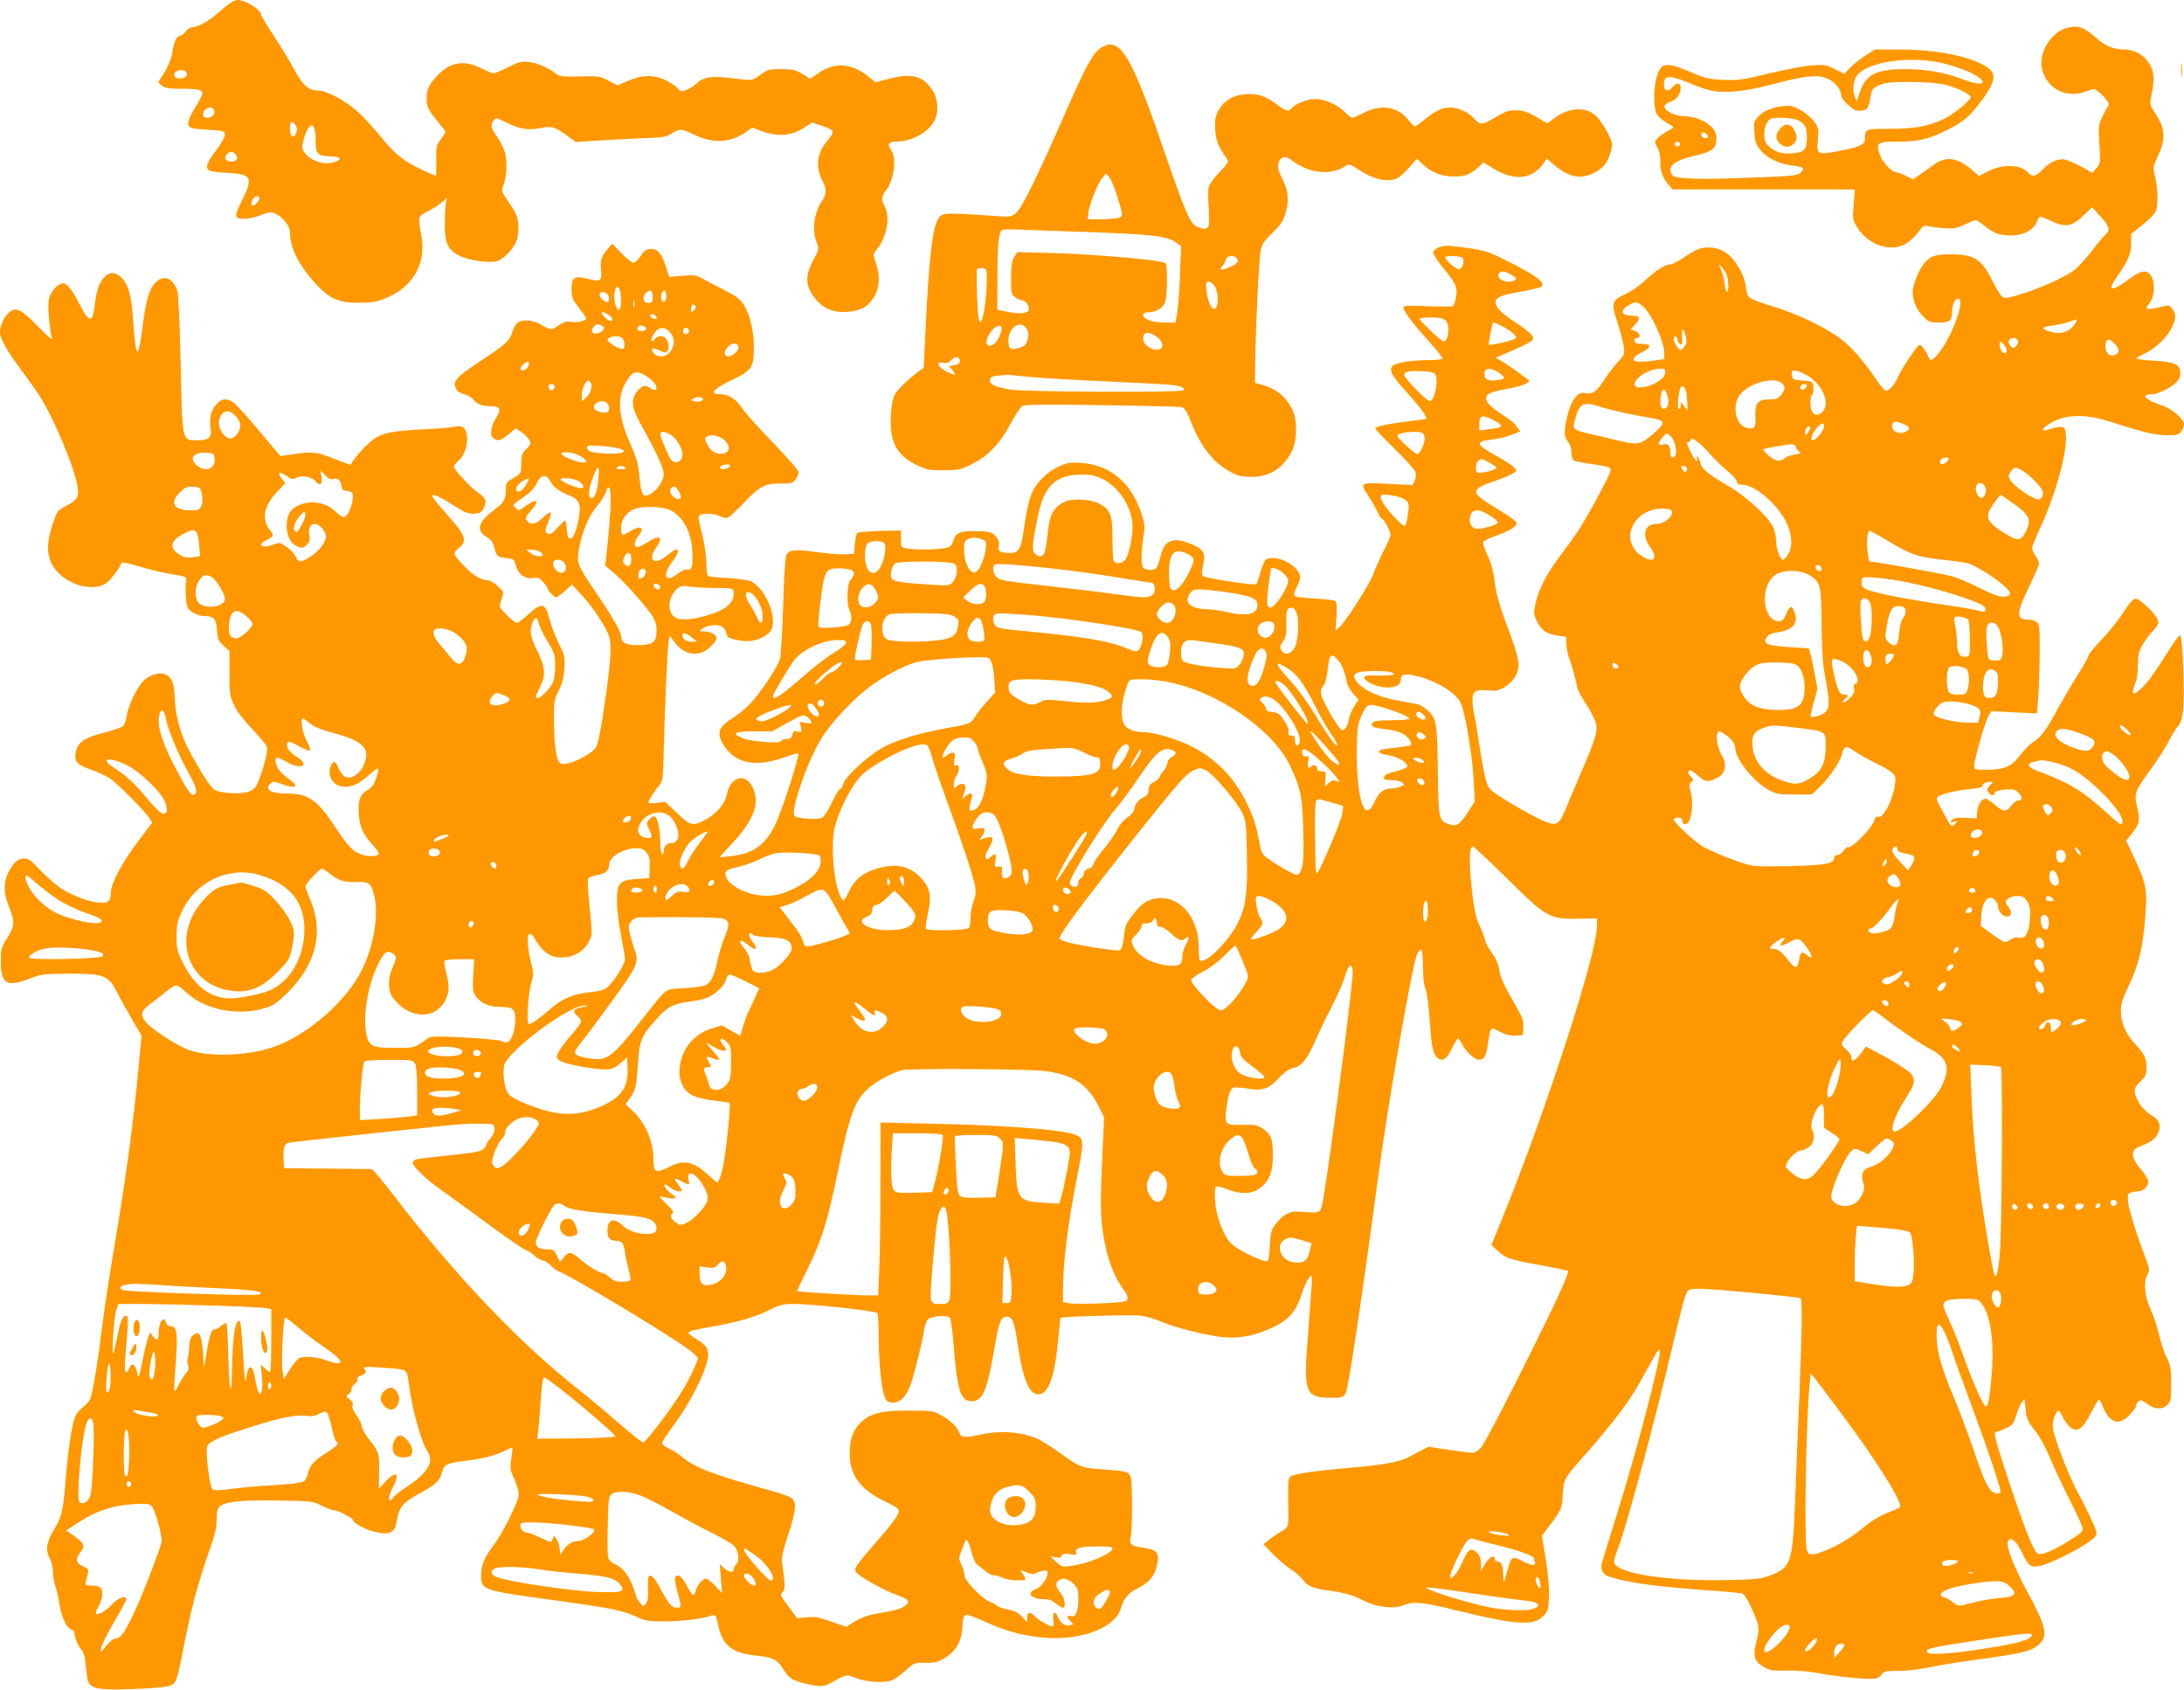
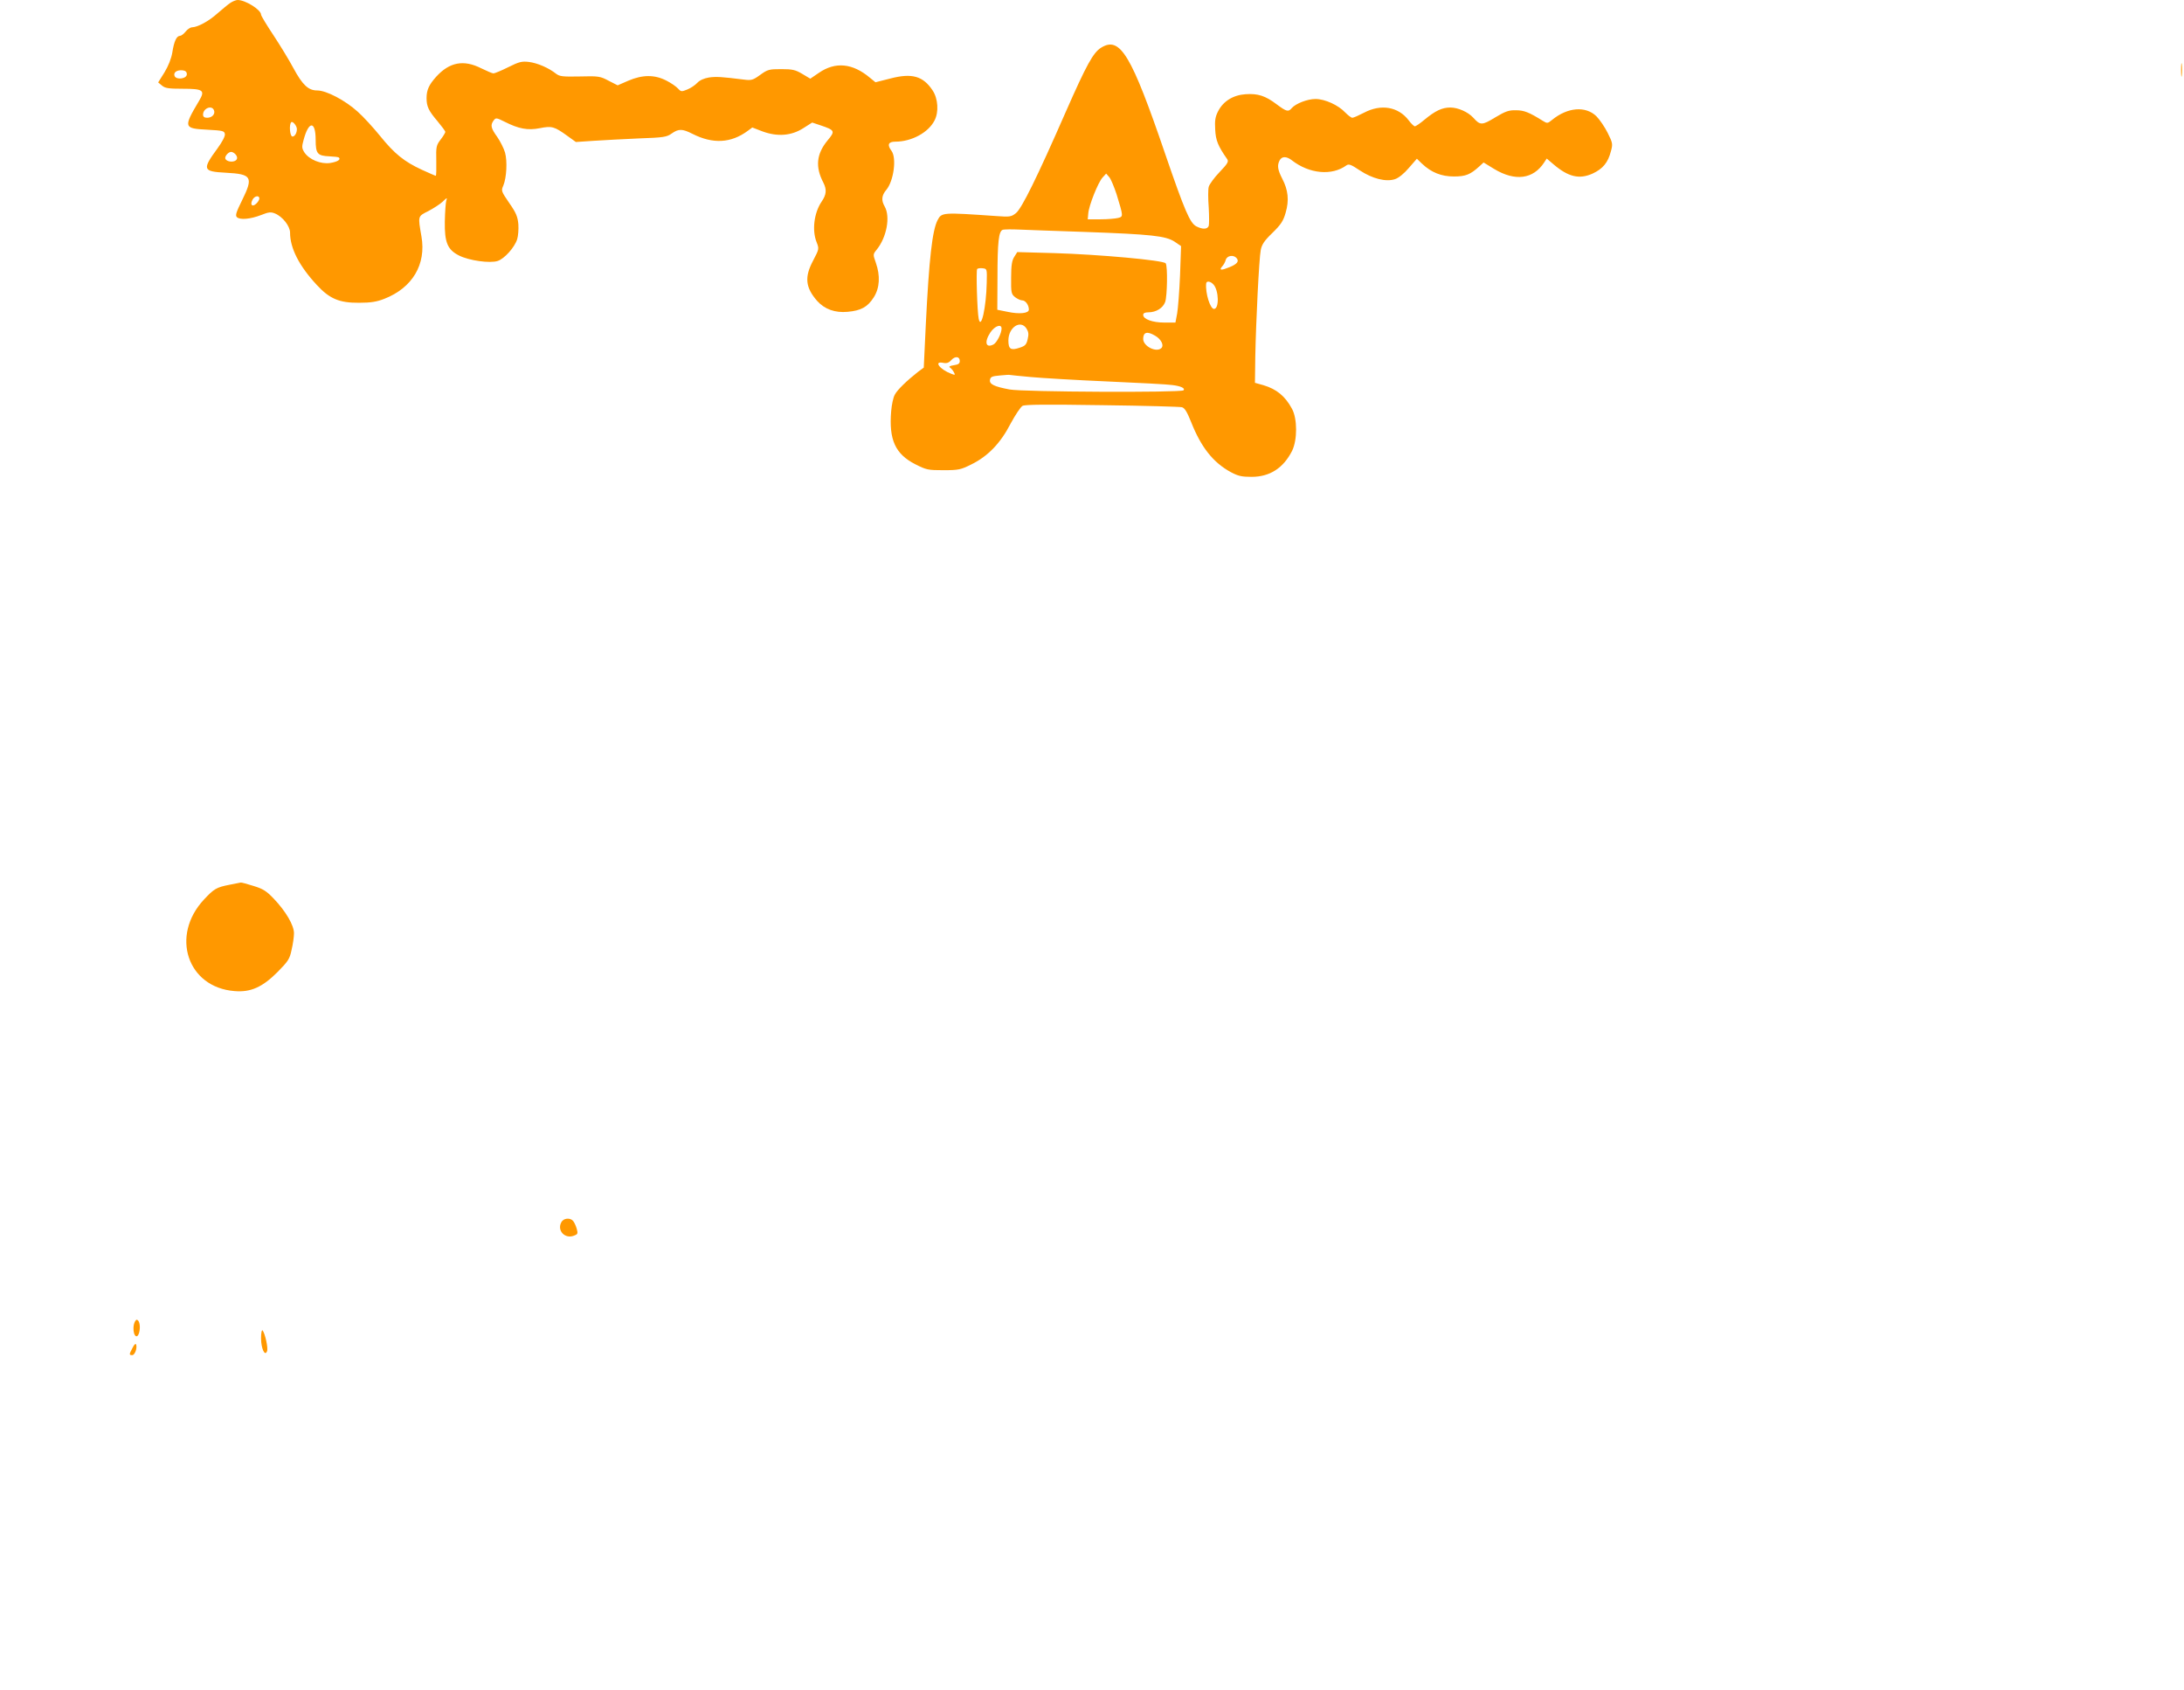
<svg xmlns="http://www.w3.org/2000/svg" version="1.0" width="1280pt" height="990pt" viewBox="0 0 1280 990" preserveAspectRatio="xMidYMid meet">
  <g transform="translate(0,990) scale(0.1,-0.1)" fill="#ff9800" stroke="none">
    <path d="M1350 9883 c-14 -9 -47 -37 -75 -61 -51 -46 -116 -81 -149 -82 -10 0 -27 -11 -38 -25 -11 -14 -26 -25 -33 -25 -20 0 -35 -32 -45 -97 -6 -36 -23 -79 -46 -117 l-37 -59 23 -19 c18 -15 40 -18 120 -18 122 0 134 -9 96 -72 -92 -155 -90 -161 50 -168 91 -5 99 -7 102 -26 2 -12 -16 -46 -43 -83 -91 -124 -88 -136 48 -143 154 -8 163 -25 95 -163 -33 -67 -40 -87 -30 -97 18 -18 80 -12 142 12 45 18 58 19 82 9 44 -18 88 -74 88 -112 0 -91 53 -195 157 -307 75 -81 132 -105 248 -104 68 0 104 6 147 23 165 64 247 202 218 366 -21 121 -22 117 40 148 30 16 68 40 84 55 27 26 28 26 21 4 -3 -12 -7 -66 -8 -120 -2 -123 16 -165 83 -199 59 -30 182 -47 227 -32 39 13 98 78 114 127 6 19 9 58 7 88 -4 44 -13 67 -53 124 -47 69 -49 72 -35 103 19 46 24 142 10 193 -7 24 -28 66 -46 92 -37 51 -41 69 -21 96 13 17 16 17 64 -7 83 -42 136 -52 207 -38 70 14 85 10 161 -45 l50 -36 105 7 c58 4 177 10 265 14 144 5 163 8 192 29 40 28 62 28 121 -2 120 -61 226 -55 324 17 l27 20 60 -23 c87 -32 169 -26 239 19 l52 33 48 -16 c86 -29 88 -34 42 -89 -65 -79 -73 -155 -24 -248 20 -40 18 -69 -11 -111 -44 -65 -57 -168 -29 -237 15 -39 15 -40 -20 -107 -52 -97 -46 -158 23 -237 44 -49 105 -71 179 -64 78 7 117 28 153 85 35 55 39 126 12 203 -17 48 -17 49 5 76 59 73 81 193 47 253 -21 36 -18 65 9 97 44 52 62 187 31 229 -27 36 -19 54 23 54 94 0 193 53 229 124 26 49 21 128 -11 176 -56 85 -122 103 -248 70 l-87 -22 -32 26 c-102 86 -203 96 -300 29 l-50 -34 -47 28 c-40 24 -58 28 -123 28 -71 0 -80 -2 -124 -34 -43 -31 -51 -33 -98 -27 -128 16 -159 18 -202 12 -29 -5 -54 -16 -68 -31 -12 -13 -38 -31 -58 -39 -34 -14 -38 -14 -55 5 -11 12 -41 33 -69 47 -68 35 -139 35 -223 -1 l-62 -27 -53 27 c-49 26 -58 28 -168 25 -101 -2 -119 0 -140 16 -44 35 -110 63 -159 69 -42 5 -58 1 -122 -31 -40 -20 -79 -36 -86 -36 -7 0 -39 14 -72 30 -103 52 -186 36 -264 -50 -42 -47 -56 -77 -56 -125 0 -49 12 -74 64 -135 25 -30 46 -58 46 -63 0 -4 -12 -25 -27 -44 -26 -34 -28 -42 -26 -125 1 -48 0 -88 -3 -88 -3 0 -39 16 -81 35 -104 48 -161 94 -245 198 -39 48 -98 113 -132 143 -73 66 -183 124 -237 124 -52 0 -86 32 -140 132 -24 45 -77 132 -116 191 -40 60 -73 115 -73 121 0 29 -92 86 -137 86 -10 0 -30 -8 -43 -17z m-255 -418 c0 -27 -62 -35 -72 -10 -8 21 14 36 47 33 17 -2 25 -9 25 -23z m159 -211 c9 -22 -11 -44 -40 -44 -16 0 -24 6 -24 18 0 38 52 58 64 26z m486 -110 c0 -23 -12 -44 -26 -44 -15 0 -21 70 -7 84 9 8 33 -22 33 -40z m110 -64 c0 -81 11 -93 81 -96 27 -1 52 -4 55 -7 13 -12 -8 -25 -51 -32 -55 -8 -123 20 -151 62 -15 24 -16 33 -5 72 30 114 71 115 71 1z m-472 -82 c17 -17 15 -35 -4 -42 -22 -8 -54 2 -54 18 0 15 20 36 35 36 6 0 16 -5 23 -12z m142 -261 c0 -8 -9 -22 -19 -31 -23 -21 -37 -6 -21 24 12 23 40 27 40 7z" />
-     <path d="M12123 9739 c-100 -21 -180 -150 -154 -247 30 -116 146 -172 262 -126 39 16 42 16 67 -3 14 -10 35 -31 46 -46 17 -23 18 -31 8 -45 -7 -9 -22 -37 -33 -61 -20 -40 -21 -55 -15 -156 7 -109 7 -113 -17 -140 l-23 -28 -65 36 c-35 19 -78 38 -95 42 -42 8 -90 -13 -133 -59 -40 -41 -60 -45 -86 -16 -43 48 -152 50 -238 4 l-48 -25 -35 30 c-89 79 -156 89 -230 36 -27 -19 -65 -47 -86 -61 l-36 -25 -41 20 c-22 12 -47 21 -55 21 -28 0 -84 60 -100 107 -23 67 -15 73 108 73 121 0 184 15 295 72 92 46 121 72 196 170 53 71 75 120 67 150 -20 79 -274 148 -544 148 l-149 0 -57 -36 c-31 -20 -72 -53 -90 -72 l-33 -35 -55 28 c-50 25 -62 27 -132 22 -42 -2 -156 -24 -252 -47 -158 -38 -184 -42 -270 -38 -84 4 -106 9 -192 46 -93 40 -140 50 -164 34 -34 -22 -57 -132 -47 -224 6 -62 16 -75 99 -124 17 -10 15 -13 -21 -31 -22 -12 -49 -31 -60 -42 -19 -21 -19 -23 -1 -56 12 -22 18 -53 17 -85 -1 -54 16 -98 52 -137 l20 -23 534 0 534 0 -7 -89 c-7 -89 -6 -91 24 -138 66 -103 202 -144 287 -88 22 14 53 44 69 67 25 34 32 39 55 33 14 -4 57 -9 94 -12 59 -4 76 -1 121 21 29 14 59 26 65 26 7 0 31 -16 54 -35 22 -19 57 -40 76 -45 97 -27 199 3 225 64 8 20 19 36 24 36 6 0 34 -11 64 -25 87 -40 120 -34 196 39 l44 41 49 -54 c54 -61 59 -79 28 -107 -12 -10 -48 -53 -80 -95 -32 -42 -76 -91 -98 -108 -68 -54 -266 -137 -392 -165 -33 -7 -44 5 -99 112 -60 117 -103 142 -242 142 -93 0 -123 -13 -162 -68 -28 -41 -56 -119 -56 -156 0 -47 24 -103 60 -138 34 -35 42 -38 92 -38 62 0 78 11 78 56 0 46 16 84 36 84 46 0 -35 -224 -116 -322 -37 -45 -47 -47 -62 -10 -13 30 -38 62 -48 62 -11 0 -107 -142 -124 -185 -19 -45 -53 -85 -72 -85 -8 0 -36 33 -63 74 -81 119 -156 201 -230 250 -93 62 -234 128 -356 166 -161 50 -163 51 -171 107 -8 62 -26 103 -66 159 -40 56 -92 84 -153 84 -50 0 -72 -9 -154 -64 -29 -20 -63 -36 -76 -36 -27 0 -82 -36 -154 -102 -30 -28 -79 -60 -108 -73 -77 -35 -81 -51 -43 -166 17 -52 33 -115 37 -141 5 -43 3 -49 -31 -84 -20 -21 -57 -68 -81 -106 -51 -76 -67 -88 -112 -81 -26 4 -37 0 -58 -22 -28 -31 -53 -104 -62 -182 -5 -43 -2 -56 16 -79 13 -16 21 -41 21 -64 0 -21 6 -42 13 -47 6 -5 51 -15 99 -21 104 -15 118 -19 118 -39 0 -18 -140 -278 -194 -358 -22 -33 -68 -97 -103 -143 -77 -101 -127 -199 -144 -279 -11 -55 -11 -63 9 -104 25 -52 58 -74 125 -84 l47 -7 0 -42 c1 -22 8 -59 16 -81 16 -39 39 -125 49 -175 2 -14 25 -56 50 -94 25 -38 50 -87 57 -108 15 -49 2 -92 -87 -298 -36 -85 -79 -184 -93 -220 -40 -94 -56 -97 -179 -34 -53 27 -135 74 -183 105 -85 55 -87 57 -103 115 -9 32 -25 122 -37 199 -11 77 -25 158 -30 180 -5 22 -10 59 -10 82 0 53 19 65 92 58 44 -5 60 -2 93 17 54 32 85 80 85 134 0 25 -15 84 -36 141 -77 206 -93 261 -104 345 -7 58 -20 108 -41 152 -17 37 -29 73 -26 80 3 8 34 23 69 35 83 28 130 57 126 78 -2 9 -42 39 -89 67 -190 113 -192 126 -29 181 40 14 84 32 98 41 23 15 23 16 5 36 -10 11 -51 38 -91 60 -134 74 -141 91 -41 102 34 4 86 16 115 27 l54 21 -21 30 c-12 17 -43 43 -68 58 -74 46 -111 80 -111 105 0 28 28 40 140 60 71 13 125 36 109 48 -71 54 -140 102 -163 114 l-31 16 30 13 c123 53 177 79 186 91 16 19 -8 44 -109 110 -49 33 -89 67 -98 85 -25 49 -1 65 137 89 63 11 118 24 123 29 25 25 -28 65 -209 155 -93 47 -125 58 -209 70 -55 8 -114 15 -132 15 -44 0 -84 -19 -84 -41 0 -9 25 -48 56 -86 77 -94 87 -114 78 -171 -4 -26 -12 -50 -18 -55 -6 -4 -72 -4 -147 -1 -88 5 -138 3 -142 -3 -10 -15 42 -86 142 -197 50 -54 88 -103 85 -108 -3 -4 -40 -8 -82 -8 -97 0 -192 -15 -210 -34 -24 -24 -7 -56 83 -155 76 -83 123 -148 113 -155 -2 -2 -47 -8 -100 -14 -121 -15 -198 -31 -198 -42 0 -5 52 -59 115 -121 64 -62 118 -124 122 -137 3 -13 0 -35 -6 -49 l-12 -25 -144 7 c-168 9 -168 9 -110 -79 19 -29 41 -69 50 -89 8 -20 20 -37 25 -37 11 0 50 -73 50 -94 0 -8 -19 -52 -43 -98 -23 -46 -50 -106 -59 -134 -19 -54 -161 -276 -198 -309 l-23 -20 6 82 c3 56 1 85 -6 91 -7 5 -61 12 -121 15 -60 3 -113 10 -118 15 -6 6 -2 25 11 50 12 23 21 50 21 60 0 50 -89 112 -160 112 -36 0 -42 -4 -55 -32 -8 -18 -19 -52 -25 -75 -6 -23 -14 -44 -18 -46 -14 -8 -297 35 -310 47 -10 10 -10 23 -1 64 16 67 3 94 -60 120 -67 28 -95 33 -128 21 -33 -11 -47 -32 -64 -99 -6 -25 -16 -51 -21 -57 -13 -16 -60 -17 -76 -1 -15 15 -15 87 -1 180 10 63 9 77 -12 140 -58 180 -183 285 -355 296 -62 4 -80 1 -127 -21 -75 -34 -139 -100 -165 -170 -12 -31 -29 -109 -38 -174 -20 -145 -30 -163 -87 -163 -55 0 -71 11 -63 43 4 19 0 33 -18 54 -23 26 -30 28 -108 31 -98 3 -126 -8 -142 -58 -9 -30 -17 -36 -51 -42 -51 -9 -168 -10 -217 -2 -38 7 -38 7 -38 56 l0 50 -124 -3 c-68 -2 -128 -8 -133 -12 -4 -5 -10 -34 -13 -65 l-5 -57 -49 -3 c-28 -2 -104 4 -169 13 -132 18 -161 15 -178 -17 -7 -13 -14 -123 -19 -297 -5 -152 -13 -293 -19 -313 -16 -51 -117 -203 -178 -265 -28 -28 -73 -65 -101 -82 -66 -42 -84 -69 -72 -112 5 -19 23 -50 40 -71 69 -84 180 -100 329 -48 47 16 86 28 89 25 11 -10 -99 -348 -138 -425 -58 -114 -130 -163 -255 -176 l-69 -7 77 83 c127 137 163 239 117 329 -43 85 -128 61 -150 -42 -12 -61 -64 -119 -137 -156 -65 -32 -79 -28 -155 45 l-69 66 -49 -6 c-28 -4 -50 -3 -50 1 0 12 40 75 63 101 19 20 22 37 25 135 7 288 23 666 30 702 l7 40 29 -38 c49 -65 114 -84 176 -52 28 14 70 60 70 76 0 19 -34 39 -68 39 -35 1 -36 2 -18 15 28 21 84 29 112 16 15 -6 27 -22 30 -40 5 -25 12 -30 59 -40 78 -18 143 -3 193 42 60 55 -10 252 -107 301 -14 7 -74 16 -133 19 -58 2 -111 8 -117 11 -6 4 -11 36 -11 73 0 36 -9 104 -20 152 -11 47 -23 96 -25 107 -3 14 1 24 11 28 28 11 84 6 114 -9 16 -8 36 -12 46 -8 9 3 51 42 93 86 95 100 127 116 215 114 60 -2 70 1 87 22 10 13 19 32 19 43 0 13 -57 78 -147 172 -82 83 -164 175 -183 204 -37 55 -79 82 -128 82 -69 0 -44 31 69 84 109 52 123 70 127 164 5 98 -19 212 -56 272 -24 38 -43 53 -127 96 -55 28 -113 58 -130 68 -24 14 -44 16 -106 10 l-77 -6 -21 65 c-22 65 -43 93 -71 97 -37 5 -51 -3 -75 -40 -14 -22 -33 -40 -42 -40 -9 0 -40 25 -70 56 l-55 56 -29 -33 c-35 -42 -43 -67 -36 -124 6 -60 -5 -68 -76 -49 -80 21 -97 10 -97 -60 0 -44 5 -60 33 -96 65 -87 62 -78 31 -91 -16 -6 -45 -8 -65 -5 -29 5 -44 0 -73 -19 -46 -31 -47 -31 -102 1 -53 31 -115 35 -143 10 -10 -9 -23 -33 -29 -54 -15 -49 -36 -68 -184 -166 -142 -94 -165 -119 -147 -159 8 -19 24 -30 50 -37 21 -6 44 -19 51 -29 20 -28 53 -41 103 -41 56 0 65 -16 35 -65 -34 -54 -41 -101 -21 -120 26 -23 45 -19 91 20 l42 35 31 -19 c16 -10 37 -31 46 -45 15 -24 14 -27 -14 -56 -26 -27 -30 -39 -30 -88 0 -55 0 -56 -45 -82 -41 -24 -45 -30 -45 -66 0 -59 -12 -80 -65 -119 -97 -72 -113 -120 -51 -159 30 -19 41 -34 50 -70 12 -48 18 -52 85 -58 25 -3 31 -9 38 -38 13 -53 53 -83 100 -77 33 4 41 1 63 -25 14 -16 25 -33 25 -37 0 -11 39 -51 50 -51 6 0 29 17 51 37 l41 38 53 -57 c70 -75 152 -199 166 -251 15 -55 7 -163 -31 -417 -17 -120 -36 -212 -45 -226 -30 -47 -165 -112 -205 -99 -28 9 -41 86 -43 236 -1 129 0 136 28 194 22 44 30 79 33 131 4 65 1 76 -33 144 -20 40 -45 105 -55 144 -23 94 -44 99 -123 27 -30 -28 -60 -51 -66 -51 -18 0 -101 81 -101 98 0 9 6 31 12 50 12 33 11 35 -25 68 -20 19 -46 34 -57 34 -39 0 -85 27 -134 78 -73 75 -75 81 -37 111 52 43 41 73 -73 201 -37 41 -72 83 -78 94 -9 17 -7 18 16 12 14 -3 60 -29 102 -56 57 -37 86 -50 113 -50 44 0 57 8 70 43 14 36 7 49 -44 86 -45 32 -135 131 -135 148 0 5 13 22 30 36 34 31 54 96 46 147 -7 47 -27 60 -74 49 -20 -4 -95 -11 -167 -14 -184 -8 -250 -21 -300 -55 -39 -27 -91 -81 -126 -131 l-16 -23 -100 38 c-106 41 -119 42 -264 20 l-46 -6 -122 145 c-67 81 -135 155 -150 167 -41 29 -74 26 -104 -10 -31 -36 -41 -78 -33 -135 9 -58 -8 -75 -79 -75 -89 0 -86 -15 -96 442 -5 228 -13 409 -19 431 -23 80 -87 102 -134 46 -34 -40 -52 -105 -71 -259 -25 -195 -39 -186 -54 35 -10 152 -27 214 -68 257 -36 38 -74 37 -107 -2 -28 -34 -41 -75 -51 -161 -12 -103 -33 -102 -87 5 -40 81 -75 126 -97 126 -34 0 -79 -53 -86 -101 -6 -43 7 -185 21 -224 4 -11 -33 21 -82 71 -101 104 -132 119 -172 82 -30 -28 -52 -77 -52 -115 0 -37 40 -108 126 -223 39 -52 88 -122 109 -154 77 -121 193 -395 217 -512 14 -72 4 -94 -64 -128 -52 -27 -53 -29 -80 -109 -47 -140 -32 -228 52 -300 77 -65 193 -87 258 -47 27 17 83 89 94 122 2 6 49 -4 104 -21 55 -17 140 -37 189 -45 65 -9 89 -17 87 -26 -8 -36 -4 -148 7 -167 15 -30 61 -53 104 -53 50 0 64 -17 69 -84 4 -52 9 -63 39 -90 l34 -30 0 -131 c0 -120 2 -134 27 -187 16 -35 56 -88 106 -140 44 -46 82 -92 86 -103 7 -23 -11 -100 -44 -189 -19 -49 -28 -60 -59 -73 -45 -19 -171 -12 -206 11 -24 16 -98 134 -154 244 -47 92 -72 189 -76 285 -4 96 -18 131 -60 147 -34 13 -94 -7 -127 -42 -39 -42 -89 -149 -95 -202 -3 -25 -13 -52 -22 -60 -9 -8 -54 -24 -100 -36 -131 -33 -167 -58 -178 -124 -8 -49 12 -69 92 -96 35 -12 83 -34 108 -50 46 -31 201 -187 232 -233 l17 -27 -80 -106 c-97 -129 -162 -250 -162 -303 0 -20 -5 -42 -12 -49 -31 -31 -164 3 -274 69 -31 19 -86 67 -124 106 -56 61 -73 73 -99 73 -36 0 -62 -22 -92 -82 -30 -59 -28 -127 5 -205 34 -83 33 -106 -11 -178 -36 -57 -38 -65 -38 -141 0 -130 36 -150 171 -97 64 25 80 27 224 28 211 0 235 -9 286 -108 20 -40 61 -114 90 -164 l54 -92 -25 -258 c-31 -312 -70 -592 -135 -978 -27 -159 -59 -366 -70 -460 -23 -192 -56 -393 -70 -429 -5 -14 -23 -35 -40 -48 -18 -13 -38 -35 -45 -49 -21 -40 -43 -178 -60 -375 -16 -195 -23 -223 -68 -295 -43 -71 -52 -120 -27 -166 11 -21 20 -57 20 -80 0 -23 6 -62 14 -85 8 -24 17 -63 21 -88 10 -70 34 -136 56 -156 12 -11 24 -18 28 -16 3 1 8 -15 11 -36 4 -22 17 -53 31 -70 21 -24 27 -45 32 -106 4 -43 11 -85 17 -96 19 -35 73 -43 250 -37 208 9 237 14 257 43 8 13 26 81 39 151 55 284 91 421 173 653 21 59 31 104 31 146 0 46 4 65 18 77 32 29 126 39 341 35 202 -3 207 -4 258 -31 29 -15 62 -27 74 -27 23 0 109 -46 109 -58 0 -16 74 -55 125 -67 92 -22 121 -6 131 67 10 72 38 107 129 155 97 53 122 76 135 125 13 47 27 55 132 68 103 12 186 33 238 60 22 11 41 20 43 20 2 0 -1 -29 -6 -63 -9 -59 -8 -69 17 -122 14 -31 26 -72 26 -91 0 -41 -92 -226 -155 -309 -48 -64 -65 -107 -65 -168 0 -84 6 -86 450 -146 316 -44 382 -57 464 -96 47 -22 66 -25 167 -25 101 1 214 15 274 35 19 5 22 0 33 -52 25 -122 80 -168 218 -183 108 -12 126 -21 164 -79 35 -55 50 -65 128 -85 76 -20 110 -20 147 1 104 57 91 54 154 30 58 -22 152 -29 204 -14 15 4 52 30 82 57 53 48 54 49 117 47 53 -1 71 3 111 26 69 41 101 94 107 181 4 57 8 71 22 74 10 2 62 -17 116 -42 125 -57 239 -86 366 -93 212 -11 396 65 426 176 14 52 43 87 93 112 77 39 109 80 121 154 10 59 -7 76 -84 87 -72 9 -84 20 -73 63 10 38 10 311 1 346 -10 36 -24 40 -158 49 -129 8 -139 11 -257 96 -43 31 -98 67 -123 79 -88 44 -221 56 -340 30 -92 -20 -117 -19 -125 5 -11 36 -56 80 -109 108 -48 26 -58 27 -191 27 -165 0 -226 -16 -284 -74 -44 -44 -61 -96 -61 -182 0 -123 67 -211 207 -276 41 -19 76 -40 79 -48 9 -21 -25 -70 -136 -196 -116 -134 -128 -152 -111 -173 20 -24 160 -103 226 -127 84 -31 93 -41 60 -67 -25 -20 -46 -25 -189 -51 -34 -6 -79 -24 -107 -42 l-49 -31 -89 31 c-75 26 -98 30 -144 25 l-54 -6 -51 68 c-48 63 -51 69 -36 86 17 18 17 24 -2 173 -4 30 5 71 35 162 48 143 52 195 18 217 -12 8 -65 27 -117 41 -350 98 -443 133 -526 201 -22 19 -57 40 -77 49 -20 8 -37 22 -37 29 0 8 30 54 66 102 109 147 204 342 204 417 -1 39 -13 56 -67 90 -73 46 -78 43 107 77 149 28 239 54 322 96 58 29 78 34 140 34 109 0 482 -41 490 -54 4 -6 8 -67 8 -136 0 -144 14 -290 32 -346 11 -33 18 -39 44 -42 47 -5 88 35 113 111 26 79 68 248 76 309 4 26 13 55 20 64 16 23 116 32 132 13 6 -8 16 -79 22 -159 21 -266 41 -330 105 -330 65 0 90 56 132 299 29 169 39 196 74 196 34 0 45 -28 65 -163 30 -203 66 -292 120 -292 59 0 97 103 116 315 7 72 13 131 14 133 7 9 428 20 475 13 30 -5 84 -21 119 -36 78 -33 223 -70 335 -87 106 -15 210 3 321 57 90 43 132 93 166 198 12 38 31 78 41 90 19 22 19 22 14 -63 -3 -47 -13 -175 -21 -285 -27 -323 -14 -355 135 -355 63 0 71 2 86 25 16 25 90 517 194 1290 53 398 200 1238 226 1286 8 16 19 27 24 24 6 -4 10 -49 10 -101 0 -61 5 -107 15 -131 9 -21 19 -97 25 -190 10 -155 20 -197 53 -217 25 -16 48 2 77 62 14 28 29 54 32 58 4 3 16 -12 27 -34 23 -45 74 -92 101 -92 28 0 40 23 51 97 15 100 12 97 70 68 36 -19 63 -25 92 -23 l42 3 3 45 c2 38 -4 57 -43 125 -74 128 -92 167 -99 218 -5 31 -19 63 -42 93 -19 25 -37 59 -41 77 -3 18 -16 53 -29 78 -27 54 -40 124 -54 283 -10 120 -6 186 12 186 6 0 95 -83 198 -185 234 -231 251 -241 418 -238 l112 2 0 -43 c0 -162 -297 -1079 -554 -1711 l-65 -160 39 -36 c46 -42 69 -50 260 -84 80 -15 147 -29 149 -31 11 -10 -69 -183 -265 -574 -117 -234 -225 -440 -241 -458 -15 -18 -37 -34 -48 -34 -11 -1 -75 7 -141 17 l-122 18 -41 -21 c-22 -12 -58 -31 -79 -42 -48 -25 -162 -46 -337 -60 -194 -16 -333 -36 -352 -51 -12 -11 -15 -35 -13 -134 3 -169 6 -160 -42 -189 -24 -14 -56 -36 -73 -50 l-30 -25 55 -56 c30 -32 79 -73 107 -91 29 -19 60 -46 69 -60 24 -36 59 -51 149 -63 105 -15 143 -26 208 -60 72 -38 177 -50 232 -27 58 25 112 20 308 -29 352 -86 453 -93 511 -35 28 28 31 37 34 109 3 50 -4 131 -18 221 l-23 142 31 41 c86 114 86 115 91 201 7 95 4 90 157 262 52 60 131 155 173 211 72 95 93 130 197 318 31 56 39 65 42 47 6 -39 -133 -574 -234 -897 -53 -171 -100 -323 -104 -338 -13 -41 3 -73 42 -85 112 -36 258 -56 538 -77 118 -8 224 -18 236 -20 14 -3 32 -28 57 -82 49 -107 52 -122 31 -201 -22 -85 -12 -118 45 -150 33 -19 53 -22 132 -20 56 1 129 -5 182 -15 114 -22 303 -39 339 -32 16 4 33 15 38 26 9 16 22 19 96 19 46 0 126 9 177 20 50 11 160 29 242 40 315 43 361 54 408 98 52 49 38 105 -76 315 -72 131 -120 256 -110 283 13 33 48 10 78 -52 44 -90 52 -97 101 -91 48 5 226 91 297 143 43 31 48 39 42 62 -6 26 -56 133 -115 242 -49 91 -133 312 -138 361 -3 31 1 56 13 78 19 37 21 36 50 -22 12 -23 33 -48 47 -56 38 -22 68 2 114 93 22 42 42 76 45 76 4 0 12 -15 19 -32 42 -107 97 -126 162 -58 21 23 38 47 38 54 0 8 7 19 15 26 11 9 21 6 50 -16 44 -33 88 -35 118 -5 20 19 22 32 22 124 -1 90 -4 108 -26 152 -15 28 -34 86 -44 130 -9 44 -31 109 -47 144 -38 81 -47 164 -24 209 15 29 15 35 0 74 -60 160 -106 306 -111 352 -5 50 -4 53 18 59 13 4 33 7 45 7 26 0 54 30 54 58 0 11 -18 42 -40 67 -61 71 -66 115 -13 136 67 26 92 43 108 74 23 41 14 79 -23 102 -46 28 -73 56 -93 95 -27 53 -24 75 16 112 30 29 35 40 35 80 0 57 -9 76 -70 143 -54 58 -80 123 -80 194 0 35 11 70 45 141 58 121 83 220 97 394 14 170 8 204 -62 354 l-49 104 25 31 c54 66 58 85 40 165 -19 85 -17 90 88 235 36 50 80 119 98 155 18 35 43 75 55 88 29 32 37 122 28 348 -5 130 -11 184 -19 181 -6 -2 -24 -24 -41 -50 -107 -170 -149 -229 -187 -263 -49 -44 -60 -33 -34 31 10 22 16 67 16 109 0 60 5 79 29 121 16 28 43 63 60 79 17 17 31 38 31 49 0 23 -38 71 -92 115 -49 39 -50 38 -121 -68 -27 -41 -83 -109 -123 -151 -41 -42 -74 -83 -74 -91 0 -8 -30 -61 -66 -118 -36 -57 -86 -142 -112 -189 -66 -124 -98 -168 -142 -196 -22 -14 -57 -49 -79 -78 -50 -68 -93 -87 -196 -87 -71 0 -75 1 -75 23 1 39 66 264 84 292 l18 28 133 -7 133 -6 8 97 c4 54 8 171 8 261 1 151 -1 165 -18 178 -11 8 -34 14 -52 14 -71 0 -68 37 16 209 27 56 50 110 50 120 0 10 -9 30 -20 44 -11 14 -20 34 -20 45 0 10 22 66 49 123 85 182 156 434 149 536 -3 41 -6 48 -26 51 -13 2 -43 -3 -68 -12 -50 -17 -57 -7 -16 22 92 66 216 72 377 19 181 -59 256 -77 327 -77 58 0 69 3 82 22 9 12 16 31 16 41 0 32 -70 92 -130 112 -97 31 -128 65 -59 65 36 0 116 39 147 73 17 18 23 34 20 58 -4 46 -34 58 -158 66 -55 3 -100 9 -100 12 1 3 24 17 52 31 65 31 133 98 158 153 25 53 25 79 1 108 -18 22 -21 23 -65 11 -49 -13 -86 -16 -86 -7 0 3 10 19 21 34 27 37 30 118 6 155 -25 38 -58 33 -127 -18 -107 -79 -134 -74 -73 12 65 92 83 135 83 196 l0 55 70 56 c43 34 73 66 77 83 12 43 9 132 -6 194 -14 57 -14 58 17 126 48 103 42 162 -22 257 -23 33 -26 46 -21 75 18 93 20 118 13 154 -17 79 -87 135 -168 136 -59 0 -110 20 -154 59 -78 70 -112 84 -173 70z m-735 -210 c127 -31 232 -81 232 -111 0 -15 -49 -8 -113 16 -111 42 -213 60 -337 61 -175 0 -234 -30 -271 -137 l-18 -53 -11 30 c-15 39 -7 101 17 127 72 80 316 112 501 67z m-666 -95 c35 -18 68 -61 68 -89 0 -14 16 -37 41 -59 33 -31 47 -37 76 -34 39 3 44 12 58 91 5 33 12 41 48 58 35 15 66 19 177 19 80 0 163 -6 204 -15 65 -14 156 -57 156 -74 0 -20 -106 -105 -163 -131 -91 -41 -166 -54 -314 -55 -144 0 -142 1 -143 -63 0 -30 -38 -46 -158 -68 -123 -22 -126 -20 -118 64 6 61 4 72 -16 102 -33 48 -113 100 -154 100 -71 0 -138 -22 -172 -56 -33 -33 -34 -37 -30 -99 3 -53 9 -71 34 -102 38 -48 108 -83 184 -92 72 -9 80 -15 54 -42 -19 -18 -41 -21 -295 -30 -288 -12 -431 -8 -455 12 -8 6 -14 22 -14 35 0 32 45 59 133 79 117 27 137 43 137 110 0 64 -97 125 -199 125 -45 0 -106 32 -106 55 0 11 13 21 35 29 36 11 60 44 60 84 0 29 -26 29 -49 0 -26 -31 -53 -18 -49 24 2 27 8 34 30 36 15 2 55 -9 90 -23 140 -59 176 -67 278 -62 64 4 141 18 235 42 207 55 273 61 337 29z m-182 -239 c39 -20 50 -43 50 -102 0 -65 -15 -84 -72 -90 -67 -8 -112 4 -147 36 -25 23 -31 37 -31 71 0 42 14 79 34 92 20 14 136 9 166 -7z m-530 -96 c0 -12 -27 -11 -35 1 -11 17 5 32 21 19 8 -6 14 -15 14 -20z m-165 -38 c7 -12 -12 -24 -25 -16 -11 7 -4 25 10 25 5 0 11 -4 15 -9z m-1276 -670 c17 -11 7 -59 -15 -68 -15 -5 -84 51 -84 69 0 11 81 10 99 -1z m1547 -92 c15 -30 19 -109 5 -109 -4 0 -11 23 -14 51 -4 28 -13 64 -21 81 -14 27 -14 29 0 17 8 -7 22 -25 30 -40z m-1257 -10 c27 -16 31 -23 20 -30 -40 -25 -109 1 -95 36 8 21 35 19 75 -6z m-5225 -91 c9 -36 7 -106 -4 -113 -12 -8 -30 36 -30 75 0 56 22 80 34 38z m191 -39 c0 -30 -3 -34 -25 -34 -31 0 -39 34 -14 59 24 24 39 14 39 -25z m80 6 c0 -31 -19 -45 -28 -21 -8 20 4 57 17 53 6 -2 11 -16 11 -32z m-347 13 c16 -16 15 -48 -1 -48 -19 0 -50 37 -42 49 8 14 28 14 43 -1z m159 -75 c-3 -10 -5 -2 -5 17 0 19 2 27 5 18 2 -10 2 -26 0 -35z m5914 0 c45 -38 120 -199 122 -261 l2 -46 -78 -11 c-117 -16 -137 9 -45 56 48 25 44 44 -8 44 -21 0 -40 3 -41 8 -6 17 -2 27 12 27 25 0 17 30 -12 41 l-26 10 28 29 c31 33 26 50 -15 50 -67 0 -80 28 -27 60 42 26 49 25 88 -7z m-5564 -20 c-16 -16 -17 -16 -17 3 0 11 3 24 7 27 4 4 11 3 17 -3 7 -7 5 -16 -7 -27z m-499 -29 c12 -8 22 -19 22 -25 0 -17 -26 -9 -50 16 -27 29 -9 35 28 9z m280 -12 c3 -9 -2 -13 -14 -10 -9 1 -19 9 -22 16 -3 9 2 13 14 10 9 -1 19 -9 22 -16z m4624 -19 c28 -26 19 -123 -12 -123 -12 0 -140 120 -140 131 0 5 30 9 67 9 48 0 72 -5 85 -17z m3698 -4 c0 -6 -13 -24 -29 -40 -32 -32 -81 -38 -139 -18 -43 15 -33 25 31 32 29 4 71 13 93 21 21 8 40 15 42 15 1 1 2 -4 2 -10z m-3362 -33 c26 -13 55 -33 66 -45 18 -20 18 -21 -10 -32 -39 -14 -132 -34 -138 -28 -3 3 15 103 23 127 2 5 14 1 59 -22z m-5284 8 c24 -9 19 -29 -10 -43 -39 -17 -61 8 -32 37 14 14 20 14 42 6z m261 -25 c-7 -10 -38 -12 -48 -2 -4 3 -2 12 4 19 13 16 54 0 44 -17z m140 -14 c56 -55 5 -160 -68 -141 -24 6 -43 33 -32 44 3 3 22 -2 42 -12 29 -14 38 -15 44 -4 11 17 11 31 -1 62 -11 30 -50 36 -70 11 -21 -26 -31 -16 -15 15 28 54 63 63 100 25z m111 14 c10 -17 -13 -36 -27 -22 -12 12 -4 33 11 33 5 0 12 -5 16 -11z m5843 -36 c8 -29 7 -42 -4 -60 -9 -13 -20 -23 -25 -23 -13 0 -40 42 -40 62 0 26 18 22 22 -4 2 -12 9 -23 17 -26 10 -3 12 6 10 42 -5 55 6 60 20 9z m-6231 -15 c14 -14 16 -54 4 -62 -10 -6 -61 19 -82 40 -13 13 -13 16 0 24 21 14 64 12 78 -2z m8179 -14 c3 -8 -2 -23 -11 -32 -15 -15 -17 -15 -32 0 -21 21 -11 48 16 48 11 0 23 -7 27 -16z m569 -21 c29 -31 28 -52 -3 -64 -29 -10 -53 12 -53 50 0 49 19 54 56 14z m-636 -35 c0 -10 -4 -18 -8 -18 -16 0 -32 24 -32 49 0 23 1 24 20 6 11 -10 20 -26 20 -37z m-7432 20 c4 -22 -38 -59 -63 -56 -26 4 -22 36 7 61 25 21 51 19 56 -5z m-1228 -101 c0 -17 -20 -37 -37 -37 -18 0 -16 15 3 34 19 19 34 21 34 3z m5669 -41 c15 -8 33 -21 40 -30 11 -13 7 -16 -22 -21 -50 -10 -81 -3 -85 18 -9 46 17 58 67 33z m991 -5 c0 -11 -7 -27 -16 -36 -49 -49 -164 -75 -164 -37 0 39 86 91 153 92 20 0 27 -5 27 -19z m-1349 -12 c22 -34 -3 -159 -31 -159 -18 0 -150 134 -150 152 0 21 29 27 109 23 40 -2 67 -8 72 -16z m2152 6 c76 -32 137 -110 137 -176 0 -58 -57 -93 -80 -50 -13 26 -13 84 1 98 6 6 9 26 7 44 -3 34 -3 34 -63 39 -57 5 -60 7 -63 33 -4 32 8 34 61 12z m-6770 -22 c42 -29 62 -57 52 -74 -5 -6 -15 -5 -31 5 -34 23 -49 20 -78 -15 -40 -48 -35 -97 19 -194 88 -156 135 -258 135 -293 0 -59 -84 -145 -119 -122 -8 5 -17 41 -22 91 -9 97 -15 119 -58 216 -76 174 -76 290 -1 386 27 34 53 34 103 0z m-328 -42 c7 -24 -7 -61 -34 -85 l-21 -19 0 39 c0 38 22 84 40 84 5 0 11 -8 15 -19z m6979 3 c21 -21 20 -36 -5 -68 -17 -22 -29 -26 -68 -26 -68 0 -87 -23 -83 -101 4 -65 -6 -77 -53 -65 -60 15 -85 123 -42 187 46 71 207 118 251 73z m-7194 -18 c0 -21 -21 -31 -30 -15 -5 7 -6 17 -4 21 9 14 34 9 34 -6z m7340 5 c0 -5 -6 -14 -14 -20 -16 -13 -32 2 -21 19 8 12 35 13 35 1z m-709 -32 c4 -13 7 -44 8 -69 l1 -45 -20 25 -20 25 0 -23 c0 -14 -4 -20 -10 -17 -10 6 -6 71 7 118 6 24 26 16 34 -14z m-107 -33 c11 -41 0 -71 -25 -71 -17 0 -23 35 -14 82 8 44 27 38 39 -11z m-5654 -16 c0 -12 -33 -18 -55 -10 -19 7 -19 8 5 18 26 10 50 6 50 -8z m-562 -22 c15 -15 16 -45 2 -53 -16 -10 -71 5 -77 21 -13 34 48 59 75 32z m5830 -24 c53 -17 198 -49 266 -59 27 -4 60 -11 73 -16 32 -12 20 -34 -53 -94 -66 -53 -78 -54 -212 -21 -53 13 -122 29 -153 36 -31 6 -64 17 -74 24 -16 12 -16 16 -1 69 25 87 47 96 154 61z m-8004 -55 c31 -37 33 -67 5 -103 -25 -32 -49 -33 -77 -3 -31 33 -38 81 -18 112 23 35 58 32 90 -6z m7366 -19 c68 -35 65 -44 -22 -55 l-58 -7 0 34 c0 55 16 61 80 28z m2405 -24 c41 -18 44 -32 10 -48 -32 -14 -75 3 -75 30 0 35 14 39 65 18z m-465 -15 c0 -24 -47 -81 -66 -81 -18 0 -1 46 28 78 26 27 38 28 38 3z m-80 -9 c0 -5 -7 -17 -15 -28 -14 -19 -14 -19 -15 2 0 11 3 24 7 27 9 10 23 9 23 -1z m-6680 -39 c33 -19 70 -80 70 -116 0 -50 -54 -63 -76 -17 -34 73 -54 122 -54 135 0 20 25 19 60 -2z m4404 11 c9 -3 16 -17 16 -30 0 -35 -27 -94 -42 -94 -17 0 -118 92 -118 107 0 18 109 31 144 17z m1460 -23 c33 -36 40 -121 10 -121 -9 0 -14 10 -14 28 0 41 -14 56 -44 48 -31 -8 -33 3 -5 38 24 31 31 32 53 7z m-5581 0 c59 -23 79 -85 31 -97 -41 -10 -75 7 -97 49 -17 33 -18 40 -6 48 18 11 42 11 72 0z m5817 -110 c22 -25 64 -66 95 -91 30 -25 55 -53 55 -62 0 -13 8 -18 30 -18 71 0 196 -103 254 -210 38 -70 45 -152 17 -197 -11 -18 -26 -33 -31 -33 -15 0 -40 63 -40 102 0 18 -5 51 -11 73 -17 60 -150 187 -272 259 -121 71 -154 99 -162 136 -4 16 -11 32 -16 35 -5 4 -6 -1 -3 -9 3 -9 2 -16 -3 -16 -5 0 -21 25 -36 55 -21 43 -24 55 -12 55 8 0 15 7 15 16 0 21 66 -31 120 -95z m495 51 c0 -8 8 -19 18 -26 15 -12 13 -14 -24 -19 -22 -3 -48 -12 -58 -21 -27 -24 -57 -19 -96 15 -20 18 -34 34 -32 36 7 6 150 31 172 30 11 -1 20 -8 20 -15z m-6890 -12 c28 -10 29 -12 11 -22 -20 -11 -156 -6 -188 7 -10 4 -18 14 -18 22 0 13 13 15 83 10 45 -3 96 -10 112 -17z m-2377 -56 c6 -60 -51 -83 -102 -43 -52 41 -24 81 54 76 42 -2 45 -4 48 -33z m2125 23 c18 -8 38 -21 46 -30 12 -15 10 -17 -13 -17 -32 0 -126 38 -126 51 0 14 57 11 93 -4z m8037 -25 c0 -12 -23 -32 -37 -32 -17 0 -17 27 0 33 19 8 37 8 37 -1z m-2689 -24 c22 -12 39 -25 39 -29 0 -10 -66 -29 -97 -29 -18 0 -23 6 -23 28 0 28 15 52 33 52 5 0 27 -10 48 -22z m-4453 -20 c-5 -15 -58 -24 -58 -9 0 11 17 19 43 20 11 1 17 -4 15 -11z m-773 -93 c-7 -68 -24 -103 -45 -90 -16 10 -7 65 22 136 26 63 34 49 23 -46z m160 85 c4 -6 -7 -10 -25 -10 -18 0 -29 4 -25 10 3 6 15 10 25 10 10 0 22 -4 25 -10z m6221 -1 c3 -6 2 -15 -4 -21 -7 -7 -14 -3 -21 11 -10 17 -9 21 3 21 8 0 18 -5 22 -11z m1969 -18 c42 -25 112 -97 118 -121 3 -10 -1 -26 -7 -35 -11 -15 -16 -15 -47 -2 -47 20 -115 71 -135 102 -15 23 -15 27 0 50 20 30 31 31 71 6z m-9901 -47 c27 7 43 -8 48 -44 2 -17 9 -25 23 -25 11 0 26 -4 34 -9 27 -17 -12 -146 -45 -146 -8 0 -30 15 -49 34 -64 64 -184 70 -251 13 -52 -45 -42 -182 16 -212 38 -20 46 -19 70 5 14 14 18 28 14 45 -10 42 3 75 30 75 28 0 66 -42 66 -73 0 -33 -38 -84 -87 -116 -58 -39 -75 -39 -92 0 -7 16 -31 42 -53 56 -36 25 -42 26 -71 14 -69 -28 -107 -5 -43 26 42 19 43 26 16 60 -48 62 -33 139 43 220 l49 52 -22 28 c-28 35 -9 43 32 13 26 -19 33 -21 54 -10 32 18 94 6 115 -21 24 -31 41 -16 33 29 l-7 37 27 -28 c20 -22 33 -27 50 -23z m4502 2 c95 -44 170 -152 181 -260 6 -62 -20 -192 -43 -217 -21 -23 -60 -25 -68 -3 -3 9 -6 68 -6 132 0 137 -12 168 -82 203 -50 25 -158 30 -198 9 -69 -35 -89 -74 -101 -198 -6 -53 -15 -102 -21 -109 -14 -17 -33 -16 -53 3 -18 18 -15 61 16 211 37 186 104 252 259 252 48 1 78 -5 116 -23z m-3231 -15 c17 -34 53 -61 110 -83 59 -23 72 -52 58 -131 -21 -125 -65 -168 -71 -69 -2 28 -6 52 -9 52 -3 0 -23 -18 -43 -40 -38 -41 -46 -45 -67 -32 -10 6 -8 20 9 60 12 28 19 55 15 59 -4 4 -25 -10 -46 -31 -41 -40 -75 -45 -94 -14 -9 13 -3 25 26 58 59 64 32 74 -46 16 -26 -19 -28 -19 -45 -2 -19 20 -24 14 64 76 25 17 49 45 60 69 22 51 56 56 79 12z m-145 -25 c-20 -34 -39 -44 -53 -30 -11 11 12 43 41 58 36 19 38 14 12 -28z m320 19 c24 -21 26 -35 5 -35 -29 0 -125 42 -119 52 10 15 92 3 114 -17z m8228 -17 c17 -17 15 -53 -4 -69 -14 -11 -18 -10 -30 6 -33 45 -3 100 34 63z m-10445 -53 c5 -25 5 -50 -2 -67 -10 -26 -15 -28 -67 -28 -97 0 -122 46 -58 107 31 29 42 34 78 31 39 -3 41 -5 49 -43z m2394 -99 c-4 -61 -12 -158 -18 -215 l-12 -105 53 -45 c71 -61 207 -216 231 -264 14 -26 19 -53 17 -85 -4 -58 -26 -72 -115 -72 -67 0 -93 15 -93 53 0 26 -55 121 -159 273 -95 141 -101 155 -90 223 17 109 59 210 115 275 18 21 39 55 45 74 21 63 33 12 26 -112z m397 122 c23 -33 21 -57 -4 -51 -30 8 -52 43 -38 60 15 18 25 16 42 -9z m4248 -49 c33 -17 38 -29 32 -74 -9 -67 -14 -85 -24 -85 -13 0 -87 77 -117 122 -36 53 -27 67 35 57 28 -4 61 -13 74 -20z m3560 -16 c115 -80 128 -106 88 -183 -25 -49 -45 -51 -114 -9 -99 60 -121 93 -94 142 13 26 59 87 64 87 2 0 28 -17 56 -37z m-7852 -53 c71 -36 118 -121 127 -231 7 -86 -1 -123 -27 -116 -12 3 -34 -6 -57 -24 -74 -59 -96 -13 -33 69 36 49 43 72 20 72 -4 0 -27 -16 -51 -35 -71 -60 -116 -30 -65 44 48 68 24 81 -55 30 -27 -17 -53 -28 -59 -24 -16 10 -12 34 10 62 42 54 16 69 -49 29 -21 -14 -42 -22 -45 -19 -3 4 -6 23 -6 43 0 44 30 86 74 106 49 21 169 18 216 -6z m5865 0 c19 -30 -36 -80 -87 -80 -70 0 -88 -64 -37 -135 50 -70 20 -100 -52 -51 -131 89 -48 275 123 276 26 0 50 -5 53 -10z m-1062 -31 c27 -16 47 -35 44 -42 -4 -14 -92 -38 -126 -35 -31 4 -46 44 -32 81 14 37 52 35 114 -4z m-6943 6 c0 -26 -42 -106 -54 -102 -21 7 -18 39 9 78 29 41 45 49 45 24z m-623 -178 l6 -65 -41 -7 c-25 -4 -49 -2 -64 6 -87 45 -75 97 34 144 46 19 59 4 65 -78z m9908 18 c126 -76 170 -90 315 -105 58 -6 121 -15 140 -20 71 -19 250 -144 250 -175 0 -21 -36 -28 -78 -14 -20 6 -76 31 -123 55 -47 23 -110 50 -141 58 -43 13 -452 86 -480 86 -3 0 -9 27 -13 59 -7 59 0 121 13 121 4 0 57 -29 117 -65z m-5319 15 c25 -10 26 -13 21 -60 -7 -54 -38 -125 -61 -133 -32 -12 -66 57 -66 133 0 36 5 52 18 59 22 13 54 14 88 1z m-577 -19 c18 -12 10 -82 -15 -136 -23 -49 -61 -56 -81 -15 -20 39 -17 137 5 149 21 13 72 14 91 2z m-2018 -51 c10 -6 19 -15 19 -20 0 -17 -47 -11 -71 10 l-24 19 28 1 c16 0 37 -5 48 -10z m3807 -20 c37 -23 37 -30 0 -105 -35 -69 -68 -106 -91 -103 -20 3 -22 10 -25 80 -4 99 14 148 55 148 15 0 43 -9 61 -20z m-3268 -24 c0 -41 -16 -55 -38 -33 -13 13 -13 21 -4 42 17 38 42 32 42 -9z m-388 -31 c16 -35 -9 -63 -40 -46 -22 12 -37 45 -27 61 13 20 55 11 67 -15z m2283 1 c23 -17 15 -80 -14 -110 -20 -19 -26 -19 -177 -8 -178 12 -191 18 -180 76 4 19 14 40 24 45 27 16 324 14 347 -3z m575 -27 c102 -11 264 -33 360 -49 96 -16 189 -31 205 -32 25 -3 31 -8 33 -33 4 -36 -18 -55 -65 -55 -18 0 -95 9 -170 19 -76 11 -241 31 -368 45 -295 33 -304 35 -326 57 -21 21 -25 65 -6 72 18 6 130 -2 337 -24z m4503 7 c3 -8 3 -16 0 -19 -9 -10 -33 5 -33 19 0 18 26 18 33 0z m-6888 -30 c0 -20 -30 -45 -41 -34 -3 4 -3 19 0 33 8 31 41 31 41 1z m1205 14 c21 -11 18 -32 -8 -62 -18 -22 -21 -143 -3 -175 15 -30 14 -68 -4 -83 -18 -15 -170 -26 -178 -13 -3 5 2 76 13 157 23 177 28 186 107 186 30 0 63 -5 73 -10z m2529 -16 c17 -14 31 -35 31 -45 0 -42 -77 -159 -105 -159 -21 0 -23 32 -10 131 7 52 13 95 14 97 5 11 45 -3 70 -24z m3089 -16 c61 -38 67 -61 68 -278 1 -107 6 -224 12 -260 6 -36 16 -97 23 -137 14 -87 8 -118 -31 -138 -28 -14 -70 -20 -70 -10 0 3 10 39 21 82 l21 77 -22 118 c-13 65 -26 118 -29 119 -3 0 -57 4 -119 8 -127 8 -154 20 -127 58 10 15 31 24 63 28 86 13 121 51 102 110 -17 51 -28 51 -50 1 -15 -37 -24 -46 -44 -46 -94 0 -114 199 -27 267 47 37 150 37 209 1z m-9369 -8 c29 -15 83 -106 79 -132 -4 -33 -69 -54 -120 -38 -30 9 -39 17 -47 45 -11 40 0 88 25 116 19 21 37 24 63 9z m9936 -31 c182 -37 431 -115 455 -144 18 -21 3 -36 -25 -25 -13 5 -104 21 -202 35 -228 34 -409 69 -456 89 -28 11 -37 21 -37 39 0 13 3 27 8 31 10 11 139 -2 257 -25z m-7310 -19 c11 -17 -5 -32 -21 -19 -8 6 -14 15 -14 20 0 12 27 11 35 -1z m1269 -33 c18 -38 18 -39 -1 -65 -22 -30 -66 -40 -89 -21 -23 19 -17 76 11 105 33 33 56 28 79 -19z m634 31 c7 -7 12 -28 12 -48 0 -20 -5 -41 -12 -48 -19 -19 -73 -14 -99 8 l-24 20 42 40 c44 42 61 48 81 28z m-1598 -13 c133 -1 130 0 130 -34 0 -59 -55 -101 -175 -132 -86 -23 -144 -24 -172 -4 -31 22 -39 75 -18 119 26 53 52 69 100 60 22 -4 83 -8 135 -9z m3060 -31 c108 -18 140 -34 140 -69 0 -55 -63 -69 -185 -40 -33 8 -82 15 -108 15 -67 0 -117 23 -117 53 0 26 17 52 40 61 19 7 110 -1 230 -20z m-2824 -2 c31 -20 64 -87 64 -128 0 -53 -14 -57 -34 -10 -8 19 -26 52 -40 73 -37 54 -31 92 10 65z m6554 -53 c14 -24 13 -159 -1 -198 -8 -21 -17 -31 -28 -29 -13 3 -18 24 -24 116 -6 82 -5 117 3 127 14 17 37 9 50 -16z m-4082 -11 c29 -29 2 -108 -37 -108 -26 0 -61 29 -61 51 0 25 43 69 68 69 10 0 23 -5 30 -12z m4290 -36 c2 -13 -4 -32 -13 -42 -10 -11 -19 -41 -22 -67 -7 -78 -12 -93 -32 -93 -10 0 -26 9 -36 20 -17 19 -18 27 -7 93 16 93 33 119 75 115 25 -2 33 -8 35 -26z m-3567 -19 c14 -42 7 -160 -12 -195 -23 -43 -61 -51 -80 -17 -9 18 -7 27 10 50 18 24 21 42 20 103 -2 81 3 96 31 96 12 0 22 -12 31 -37z m-6156 -14 c19 -17 35 -37 35 -45 0 -22 -69 -84 -94 -84 -36 0 -49 23 -44 80 8 86 42 102 103 49z m4149 -2 c25 -17 27 -23 21 -55 -9 -54 -32 -72 -106 -82 -95 -14 -279 -12 -309 3 -45 22 -36 127 12 147 13 5 97 9 188 7 142 -2 170 -5 194 -20z m451 8 c208 -16 623 -79 643 -98 15 -16 8 -75 -12 -103 -12 -15 -17 -15 -77 9 -114 45 -250 67 -663 106 -68 7 -93 13 -103 27 -19 25 -16 62 5 67 16 5 37 4 207 -8z m5490 -26 c5 -5 10 -55 10 -112 0 -101 0 -102 -24 -105 -34 -5 -51 22 -51 82 0 28 -5 70 -10 94 -6 24 -8 48 -4 54 7 12 63 3 79 -13z m-8376 -25 c5 -20 29 -68 53 -107 40 -66 42 -75 42 -141 0 -39 -7 -82 -14 -96 -17 -35 -71 -90 -87 -90 -18 0 -17 5 13 67 34 68 30 115 -20 215 -38 76 -44 119 -24 163 15 34 25 32 37 -11z m2600 -8 c6 -25 11 -56 11 -70 0 -23 -4 -26 -38 -26 -44 0 -62 14 -62 48 0 34 38 92 60 92 13 0 21 -12 29 -44z m-654 2 c3 -13 5 -63 3 -113 l-3 -90 -47 -3 c-37 -2 -48 0 -48 12 0 18 27 139 41 184 13 38 46 44 54 10z m2361 7 c10 -26 -6 -65 -31 -77 -46 -21 -86 40 -49 76 20 20 73 21 80 1z m4249 -27 c18 -46 28 -120 20 -157 -6 -27 -11 -31 -40 -31 -19 0 -36 4 -39 8 -9 15 -19 160 -12 186 10 40 53 36 71 -6z m-9036 -36 c54 -43 66 -73 49 -125 -18 -59 -46 -61 -89 -6 -19 23 -49 58 -66 79 -34 39 -42 74 -20 84 28 12 91 -3 126 -32z m1376 -17 l30 -24 -30 -1 c-33 0 -55 15 -55 37 0 20 22 15 55 -12z m2791 0 c13 -20 15 -40 11 -86 -3 -33 -11 -66 -17 -74 -16 -20 -84 -19 -104 0 -13 14 -13 21 1 68 34 116 72 148 109 92z m-1888 -32 c-2 -10 -35 -37 -74 -60 -39 -23 -117 -84 -174 -134 -128 -113 -180 -147 -180 -118 0 11 65 121 118 202 43 65 169 126 260 127 46 0 53 -3 50 -17z m2171 -3 c138 -20 161 -29 161 -62 0 -30 -28 -76 -51 -83 -24 -8 -217 12 -274 29 -38 10 -40 13 -43 55 -4 49 17 81 52 81 12 0 81 -9 155 -20z m290 -49 c8 -13 5 -37 -8 -84 -23 -85 -45 -119 -74 -115 -39 5 -32 74 19 181 19 41 47 49 63 18z m3541 -10 c15 -29 12 -71 -6 -78 -20 -8 -34 13 -34 53 0 47 21 60 40 25z m140 -9 c0 -13 -30 -52 -41 -52 -10 0 -13 43 -2 53 9 10 43 9 43 -1z m-3256 -32 c23 -29 36 -61 51 -132 3 -15 19 -44 36 -63 l31 -35 -25 -38 c-14 -20 -28 -56 -32 -79 -7 -43 -27 -69 -44 -58 -20 12 -111 169 -117 202 -5 25 -2 39 11 53 11 12 20 46 25 88 11 102 21 112 64 62z m-2034 -7 c7 -16 15 -62 18 -105 l4 -76 -44 -49 c-25 -26 -57 -67 -71 -89 -28 -46 -24 -44 -187 -74 -156 -28 -292 -72 -369 -117 -85 -51 -210 -168 -218 -204 -3 -15 -12 -30 -20 -33 -8 -3 -30 -40 -49 -81 -19 -41 -44 -80 -56 -86 -26 -14 -145 -6 -161 10 -28 28 84 346 165 467 63 95 179 217 271 287 78 60 206 128 277 147 45 12 211 26 351 29 73 1 76 0 89 -26z m4983 3 c65 -27 121 -117 82 -132 -10 -4 -13 -14 -9 -30 5 -18 -2 -31 -25 -55 -18 -17 -35 -28 -39 -24 -4 3 1 12 11 19 22 17 22 26 -2 26 -28 0 -39 19 -60 110 -25 107 -22 113 42 86z m-5878 -36 c-16 -16 -35 -30 -44 -30 -8 0 -29 -16 -47 -35 -17 -19 -37 -35 -45 -35 -16 0 22 41 84 91 60 48 95 54 52 9z m4567 -2 c-13 -13 -32 -2 -32 18 0 12 4 13 21 3 14 -7 18 -14 11 -21z m1063 0 c29 -34 41 -117 25 -177 -14 -53 -51 -71 -147 -71 -123 1 -180 28 -216 103 -18 35 -10 63 29 111 47 57 78 67 187 64 93 -3 100 -5 122 -30z m-2994 -7 c52 -32 96 -95 162 -228 25 -51 65 -120 88 -153 23 -33 40 -63 37 -66 -9 -9 -54 51 -129 177 -42 68 -105 156 -146 200 -95 103 -98 125 -12 70z m3974 -1 c17 -14 20 -86 5 -124 -8 -23 -15 -26 -54 -26 -35 0 -48 5 -56 19 -14 27 -13 124 3 140 14 15 80 9 102 -9z m166 -10 c15 -8 19 -21 19 -60 0 -73 -13 -100 -49 -100 -25 0 -30 5 -36 31 -10 44 3 117 23 129 21 12 20 12 43 0z m-3552 -6 c61 -12 30 -24 -56 -22 -73 3 -88 0 -88 -12 0 -8 17 -23 38 -34 82 -40 177 -29 177 21 0 32 21 38 88 23 77 -16 170 -62 221 -107 33 -30 45 -50 56 -93 28 -107 56 -296 62 -416 l6 -120 -35 -55 c-53 -82 -69 -93 -113 -79 -63 21 -65 28 -68 316 -4 286 -8 308 -66 357 -18 15 -42 29 -54 31 -12 2 -62 12 -112 21 -111 20 -196 57 -236 102 -33 38 -28 58 14 66 36 7 132 7 166 1z m-1899 -54 c123 -12 215 -33 249 -58 35 -26 36 -38 4 -50 -55 -21 -118 -24 -241 -11 -114 12 -127 11 -154 -4 -42 -24 -67 -21 -128 16 -43 25 -56 38 -58 60 -6 50 10 57 122 57 55 0 148 -5 206 -10z m608 -6 c293 -60 611 -279 712 -489 63 -134 72 -176 78 -367 4 -186 1 -232 -22 -263 -12 -17 -16 -16 -72 14 -32 17 -80 47 -105 65 -44 32 -47 38 -59 103 -17 97 -37 158 -81 243 -74 142 -167 237 -308 313 -78 42 -226 87 -286 87 -52 0 -93 14 -111 38 -31 41 -25 140 15 245 10 26 13 27 86 27 42 0 111 -7 153 -16z m675 -14 c47 -37 164 -230 139 -230 -7 0 -160 196 -185 237 -12 20 17 16 46 -7z m-4567 -65 c45 -19 40 -36 -16 -52 -62 -18 -90 8 -53 49 20 22 24 22 69 3z m4504 -20 c59 -31 166 -197 158 -247 -5 -35 -28 -34 -28 1 0 25 -4 31 -21 31 -17 0 -20 5 -17 23 3 14 -7 39 -27 67 -26 38 -38 46 -68 48 -24 2 -37 8 -37 18 0 8 -10 24 -21 35 -17 17 -19 23 -8 30 20 12 36 11 69 -6z m-2630 -25 c0 -11 -6 -20 -14 -20 -18 0 -29 16 -21 30 11 18 35 11 35 -10z m6707 -5 c65 -19 77 -33 65 -77 l-9 -33 -69 1 c-79 2 -183 29 -191 50 -3 9 7 28 23 45 24 25 35 29 79 29 28 0 74 -7 102 -15z m-6758 -21 c25 -32 27 -57 5 -52 -22 4 -58 53 -50 67 11 17 23 13 45 -15z m-159 -6 c-14 -11 -53 -34 -88 -51 -49 -23 -68 -27 -85 -20 -21 10 -21 10 5 27 30 19 154 65 178 65 10 0 7 -7 -10 -21z m3488 6 c76 -22 152 -54 152 -65 0 -5 -42 -9 -94 -9 -103 0 -126 -5 -126 -26 0 -14 16 -19 93 -28 27 -3 64 -13 84 -23 33 -15 63 -56 50 -69 -3 -4 -42 -10 -86 -15 -45 -4 -85 -10 -91 -14 -20 -12 1 -24 51 -31 52 -7 113 -46 106 -67 -2 -6 -32 -18 -68 -27 -45 -11 -65 -20 -67 -32 -3 -15 4 -18 40 -18 24 0 53 -6 64 -14 18 -14 18 -15 -9 -25 -16 -6 -39 -11 -52 -11 -45 0 -72 -21 -96 -73 -29 -63 -54 -72 -73 -25 -23 55 -38 206 -34 343 3 116 6 136 30 188 31 65 36 67 126 41z m-7136 -62 c10 -62 74 -216 129 -313 49 -87 59 -122 37 -135 -17 -11 -45 31 -121 178 -71 138 -98 233 -83 291 10 40 29 28 38 -21z m7372 19 c11 -12 14 -21 7 -25 -15 -10 -51 12 -51 29 0 21 24 19 44 -4z m-3620 -7 c9 -4 21 -15 27 -26 10 -19 9 -20 -26 -14 l-38 7 7 -31 c6 -30 4 -32 -19 -26 -20 5 -26 2 -31 -19 -5 -19 -13 -25 -35 -25 -16 0 -29 -5 -29 -11 0 -18 -176 -5 -228 16 -69 28 -48 40 69 40 l104 0 85 47 c93 51 91 51 114 42z m-2906 -44 c26 -20 68 -37 137 -55 150 -39 204 -81 190 -147 -17 -79 -79 -133 -124 -108 -12 6 -29 29 -38 51 -17 44 -32 46 -46 5 -20 -60 21 -116 85 -116 48 0 87 20 144 72 25 23 47 38 50 35 3 -3 -1 -28 -11 -56 -12 -37 -25 -55 -51 -70 -44 -26 -57 -61 -51 -141 5 -75 24 -117 78 -177 22 -24 39 -47 39 -53 0 -16 -45 -22 -87 -11 -61 17 -88 44 -170 168 -101 153 -155 192 -269 193 -105 0 -146 22 -110 58 15 15 20 15 65 -1 90 -32 108 -17 39 33 -47 35 -62 54 -72 93 -8 35 7 35 65 2 84 -48 139 -20 59 30 -43 27 -65 58 -56 81 5 13 17 9 66 -17 32 -18 63 -30 67 -26 4 5 -5 30 -20 57 -24 43 -39 130 -21 130 3 0 22 -13 42 -30z m8720 -25 c163 -19 162 -18 162 -108 -1 -100 -22 -144 -91 -187 -63 -39 -93 -41 -173 -10 -106 41 -166 120 -166 220 0 47 16 67 65 85 50 18 54 18 203 0z m1929 -11 c14 -14 23 -28 20 -31 -7 -6 -54 28 -61 45 -9 21 14 13 41 -14z m-278 -20 c87 -32 99 -45 77 -79 -20 -31 -47 -32 -120 -4 -75 29 -111 62 -96 89 15 27 53 26 139 -6z m-4368 -136 c45 -53 33 -66 -20 -22 -30 25 -121 154 -121 170 1 9 59 -53 141 -148z m2330 93 c10 -13 19 -32 19 -43 0 -63 104 -195 192 -244 49 -27 61 -29 155 -29 l102 0 47 45 c55 53 120 149 129 190 10 47 27 53 66 24 19 -14 70 -44 114 -66 132 -67 138 -73 132 -127 -11 -96 -70 -210 -102 -197 -8 3 -16 -5 -19 -19 -12 -45 -136 -172 -157 -159 -4 2 -16 -7 -25 -21 -9 -14 -25 -25 -35 -25 -11 0 -19 -7 -19 -15 0 -34 -41 -43 -235 -49 -111 -4 -214 -3 -248 3 -51 9 -156 48 -272 102 -45 21 -185 147 -185 167 0 6 11 12 25 12 18 0 25 -5 25 -20 0 -25 26 -26 39 -2 19 35 24 120 11 168 -11 39 -11 47 2 61 14 14 14 17 -4 35 -14 14 -17 23 -9 31 7 7 22 -1 52 -27 45 -41 64 -42 124 -7 38 22 46 76 17 124 -23 37 -36 99 -27 128 6 19 7 19 37 2 16 -10 39 -29 49 -42z m-1807 36 c15 -11 16 -15 4 -25 -18 -14 -55 8 -44 26 9 15 18 15 40 -1z m-2635 -43 c12 -15 21 -32 21 -39 0 -7 13 -44 29 -81 26 -62 28 -75 20 -124 -16 -104 -47 -160 -90 -160 -11 0 -9 20 7 78 8 27 -11 30 -39 5 -20 -17 -20 -17 -12 2 4 11 10 30 12 42 7 31 -22 41 -47 18 -19 -18 -20 -17 -20 11 0 16 7 38 15 48 21 28 20 70 -1 62 -14 -5 -16 -1 -10 34 5 33 3 40 -11 40 -9 0 -25 -7 -35 -17 -30 -27 -32 -7 -3 42 29 50 51 63 107 64 28 1 41 -5 57 -25z m-274 -22 c6 -4 21 -43 33 -87 13 -44 48 -147 79 -230 92 -250 162 -464 169 -513 4 -33 0 -59 -11 -86 -9 -21 -16 -61 -17 -90 0 -28 -4 -57 -10 -63 -12 -15 -243 -19 -252 -5 -2 4 2 37 9 72 23 104 19 151 -13 196 -70 96 -158 122 -281 85 -87 -26 -136 -67 -168 -140 -15 -33 -28 -50 -33 -45 -49 49 -77 314 -46 434 25 98 101 244 156 298 48 48 187 128 282 162 58 20 87 24 103 12z m1180 -2 c14 -22 -59 -140 -87 -140 -16 0 -8 55 13 90 31 52 60 72 74 50z m-263 -39 c30 -16 63 -29 74 -28 14 2 20 -5 22 -28 7 -70 -37 -84 -260 -85 -175 0 -261 15 -291 51 -24 29 -18 40 29 54 22 6 53 20 69 31 28 18 56 22 266 32 24 1 55 -8 91 -27z m308 -46 c-41 -59 -49 -58 -15 3 16 26 30 51 33 57 3 5 7 4 10 -3 2 -6 -11 -32 -28 -57z m214 59 c23 -9 20 -28 -6 -39 -13 -6 -24 -21 -26 -35 -2 -14 -12 -34 -21 -45 -10 -11 -21 -27 -24 -37 -3 -9 -18 -22 -34 -30 -21 -10 -29 -21 -31 -46 -2 -23 -10 -36 -25 -41 -30 -12 -55 -41 -59 -71 -2 -16 -17 -34 -40 -49 -22 -14 -45 -42 -58 -69 -12 -25 -48 -76 -80 -115 -32 -38 -60 -79 -62 -90 -2 -13 -13 -23 -28 -27 -16 -4 -26 -14 -28 -29 -2 -12 -10 -25 -18 -28 -8 -3 -14 -13 -14 -23 0 -11 -4 -21 -9 -24 -15 -9 -41 5 -41 22 0 36 204 363 278 444 21 24 76 98 122 166 109 161 144 189 204 166z m863 -60 c40 -36 82 -79 94 -96 l22 -30 -22 7 c-16 5 -29 1 -44 -13 l-22 -21 3 45 c4 42 3 44 -22 44 -16 0 -26 6 -26 14 0 21 -20 30 -33 17 -20 -20 -26 -12 -20 25 5 31 3 35 -13 32 -13 -2 -20 4 -22 20 -6 40 29 25 105 -44z m4647 36 c39 -24 96 -101 96 -129 0 -14 -6 -21 -19 -21 -22 0 -115 71 -131 99 -19 36 -12 64 19 70 2 1 18 -8 35 -19z m-4044 -35 c10 -12 9 -15 -7 -15 -10 0 -28 7 -39 15 -18 14 -18 14 7 15 15 0 32 -7 39 -15z m-7599 -27 c86 -43 212 -167 230 -226 9 -30 9 -46 2 -53 -18 -18 -45 4 -116 89 -66 80 -117 127 -194 177 -81 52 -21 62 78 13z m11397 -21 c110 -54 302 -250 302 -309 0 -10 -4 -18 -10 -18 -5 0 -47 34 -92 76 -133 121 -217 171 -400 238 -53 20 -62 42 -20 52 15 3 31 7 37 8 27 7 126 -19 183 -47z m-5068 -12 c43 -22 179 -182 209 -245 24 -52 26 -66 29 -247 5 -226 -6 -306 -54 -402 -55 -110 -193 -245 -222 -217 -4 4 -7 42 -7 84 -2 171 -115 298 -249 278 -55 -9 -89 -33 -136 -95 -44 -58 -46 -63 -55 -144 -5 -41 -12 -60 -23 -65 -18 -6 -252 30 -314 50 -21 6 -38 15 -38 20 0 26 153 231 453 608 243 305 288 356 332 376 38 17 40 17 75 -1z m1278 -68 c2 -10 -3 -17 -11 -17 -18 0 -39 24 -30 34 12 12 38 2 41 -17z m3314 -19 c-17 -20 -19 -26 -8 -40 16 -21 36 -24 36 -4 0 9 19 15 57 19 50 5 61 3 80 -15 28 -26 30 -48 3 -48 -11 0 -29 -13 -42 -30 -28 -39 -49 -38 -97 5 -21 19 -45 35 -53 35 -25 0 -46 -33 -50 -75 l-3 -40 -66 3 c-52 3 -68 0 -79 -14 -14 -15 -13 -16 10 -9 22 7 23 6 11 -9 -20 -24 -28 -20 -49 22 -11 20 -30 56 -43 79 -17 31 -21 45 -13 53 17 17 110 39 192 47 48 4 72 10 72 19 0 14 15 22 44 23 19 1 19 0 -2 -21z m-5117 -38 c-16 -30 -35 -40 -35 -18 0 14 30 48 42 48 5 0 2 -13 -7 -30z m1269 -65 l58 -17 -4 -42 c-5 -41 -132 -341 -149 -352 -5 -3 -9 19 -9 48 -1 29 -2 123 -3 208 -1 85 2 161 6 168 5 7 16 11 25 8 10 -3 43 -12 76 -21z m4210 -27 c8 -14 7 -21 -6 -34 -15 -15 -17 -14 -33 9 -9 15 -14 31 -10 37 9 15 36 9 49 -12z m-8101 -48 c36 -29 63 -103 49 -135 -8 -16 -20 -25 -35 -25 -29 0 -47 -18 -47 -48 0 -13 -4 -20 -10 -17 -5 3 -10 34 -10 68 -1 70 -13 134 -29 150 -8 8 -17 5 -33 -11 -21 -21 -21 -23 -5 -57 22 -46 21 -55 -4 -55 -33 0 -59 19 -59 43 2 82 118 138 183 87z m1897 10 c21 -11 51 -86 86 -215 30 -111 30 -141 4 -155 -28 -15 -42 -3 -38 33 3 29 0 32 -21 29 -23 -4 -24 -2 -17 38 7 43 2 45 -35 13 -23 -20 -32 6 -14 38 50 86 43 99 -35 71 -12 -4 -11 -1 3 15 9 11 17 28 17 37 0 15 -6 17 -35 12 -38 -7 -43 0 -24 37 29 55 65 71 109 47z m-2122 -27 c-2 -10 -13 -19 -26 -21 -24 -4 -29 7 -10 26 18 18 40 15 36 -5z m7917 -73 c10 -16 -15 -40 -41 -40 -26 0 -31 19 -12 38 15 15 45 16 53 2z m-7491 -37 c-61 -82 -73 -100 -93 -140 -23 -47 -36 -53 -46 -24 -7 24 16 83 52 129 20 26 81 65 112 71 2 1 -9 -16 -25 -36z m2246 23 c0 -11 -157 -256 -176 -275 -39 -39 106 221 148 267 25 26 28 27 28 8z m-3740 -11 c0 -6 -68 -35 -82 -35 -15 0 2 21 26 30 23 10 56 13 56 5z m8490 -79 c0 -15 10 -19 68 -31 37 -8 40 -22 14 -65 l-19 -30 -46 49 c-45 48 -55 70 -40 84 11 12 23 8 23 -7z m1074 -35 c-7 -7 -34 28 -34 43 1 6 10 0 21 -13 11 -13 17 -27 13 -30z m-9616 17 c2 -12 -5 -19 -23 -24 -31 -8 -50 7 -41 31 8 22 60 16 64 -7z m1212 -5 c17 -22 20 -38 18 -87 l-3 -61 -72 -5 c-104 -7 -118 -24 -117 -133 0 -45 11 -134 24 -197 12 -63 23 -127 23 -141 0 -28 -69 -137 -107 -167 -17 -13 -47 -21 -93 -25 -94 -8 -169 -38 -233 -95 -67 -59 -114 -92 -130 -92 -16 0 -5 182 15 248 12 38 12 53 1 96 -23 86 -30 173 -15 182 8 5 17 1 23 -10 57 -97 97 -126 169 -126 67 0 130 36 158 92 22 43 22 37 0 252 -8 74 -8 113 -1 121 6 7 29 15 52 18 45 6 68 27 68 62 0 44 83 94 157 95 33 0 46 -5 63 -27z m7810 3 c0 -14 -29 -31 -38 -22 -2 3 -2 12 1 21 8 19 37 20 37 1z m506 -13 c8 -32 -20 -60 -43 -42 -14 12 -18 51 -6 62 16 17 43 6 49 -20z m-7328 1 c29 -4 32 -8 32 -38 0 -54 -47 -105 -140 -154 -77 -41 -140 -56 -208 -49 -109 9 -218 77 -210 131 2 16 16 23 73 36 39 9 94 29 124 44 29 15 72 31 95 36 39 8 164 5 234 -6z m6272 -60 c-18 -21 -24 -10 -9 18 8 14 14 18 17 10 2 -7 -2 -19 -8 -28z m-8143 1 c3 -9 3 -19 -1 -22 -8 -9 -37 18 -30 28 8 14 24 11 31 -6z m-980 -49 c54 -45 90 -57 158 -54 75 3 88 -5 106 -70 32 -111 2 -301 -71 -447 -90 -182 -318 -380 -515 -449 -153 -53 -379 -61 -498 -18 -69 25 -215 119 -252 163 -35 42 -29 66 25 106 25 19 61 46 80 62 76 60 72 60 134 4 113 -103 309 -139 471 -86 38 12 67 34 121 87 166 166 212 352 135 538 -17 40 -31 78 -31 84 0 15 83 104 97 104 7 0 24 -11 40 -24z m4097 8 c9 -23 7 -57 -3 -73 -7 -11 -12 -3 -21 28 -11 40 -8 61 10 61 4 0 11 -7 14 -16z m6036 -30 c9 -27 9 -39 1 -47 -26 -26 -62 29 -47 69 10 26 34 14 46 -22z m-10531 7 c171 -53 255 -157 255 -316 0 -165 -83 -308 -210 -361 -45 -19 -172 -44 -223 -44 -116 0 -210 70 -278 207 -35 70 -38 84 -38 157 0 69 5 90 31 146 85 179 280 268 463 211z m-1189 -142 c38 -25 107 -58 152 -74 89 -30 111 -42 102 -56 -15 -25 -191 12 -276 58 -88 48 -167 145 -168 206 0 15 15 6 60 -35 34 -29 92 -74 130 -99z m10790 118 c20 -36 2 -55 -37 -41 -33 11 -42 43 -17 61 23 17 36 13 54 -20z m-5832 -18 l-3 -24 -13 23 c-7 12 -10 27 -6 33 10 17 26 -6 22 -32z m-87 -12 c-8 -8 -11 -3 -11 19 1 25 2 27 11 11 8 -14 8 -22 0 -30z m-1028 8 c-5 -16 -33 -21 -33 -7 0 13 22 32 31 26 5 -2 6 -11 2 -19z m-155 -17 c25 -25 14 -41 -22 -34 -29 6 -40 2 -70 -25 -31 -27 -36 -28 -36 -12 0 56 92 107 128 71z m-178 -18 c0 -11 -4 -20 -10 -20 -5 0 -10 9 -10 20 0 11 5 20 10 20 6 0 10 -9 10 -20z m-96 4 c9 -3 13 -10 10 -15 -7 -11 -64 -12 -64 -1 0 21 24 28 54 16z m2515 -8 c9 -10 9 -16 1 -21 -16 -10 -40 2 -40 20 0 19 24 20 39 1z m5309 -4 c2 -7 -6 -12 -17 -12 -21 0 -27 11 -14 24 9 9 26 2 31 -12z m-6698 -69 c23 -43 56 -102 72 -131 l30 -52 -35 -15 c-59 -24 -210 -66 -223 -61 -7 3 -15 17 -18 33 -4 15 -22 48 -41 73 -19 25 -49 63 -65 85 l-31 39 43 13 c24 7 75 31 113 52 100 56 104 55 155 -36z m417 14 c70 -74 77 -90 58 -126 -19 -37 -63 -51 -160 -51 -109 0 -188 53 -116 78 22 8 30 18 33 39 2 21 9 29 26 31 13 2 40 21 60 42 21 22 40 39 43 40 3 0 29 -24 56 -53z m2163 -9 c93 -56 104 -116 31 -165 -33 -22 -152 -65 -160 -57 -2 2 13 22 33 44 41 45 42 51 21 84 -9 13 -18 47 -22 75 -6 49 -5 51 19 51 13 0 48 -15 78 -32z m4421 0 c17 -27 20 -45 16 -100 -5 -83 -26 -121 -62 -112 -16 4 -35 0 -50 -10 -13 -9 -29 -16 -35 -16 -7 0 -41 21 -77 48 l-64 47 3 62 c4 62 25 103 54 103 19 0 44 -29 44 -52 0 -27 28 -58 52 -58 28 0 32 26 9 56 -20 25 -20 28 -5 46 11 11 31 18 56 18 32 0 41 -5 59 -32z m149 17 c11 -13 8 -15 -14 -15 -16 0 -26 5 -26 15 0 8 6 15 14 15 7 0 19 -7 26 -15z m-3665 -112 c-10 -42 -25 -24 -25 30 0 68 24 98 28 36 2 -23 1 -53 -3 -66z m2757 90 c-5 -10 -13 -44 -17 -76 -4 -36 -14 -66 -25 -77 -19 -19 -101 -37 -119 -25 -15 9 -14 25 2 25 16 0 73 60 117 123 32 45 60 66 42 30z m-4917 -38 c0 -28 -29 -25 -33 3 -3 19 0 23 15 20 10 -2 18 -12 18 -23z m5351 -14 c-8 -13 -36 -15 -36 -3 0 4 5 13 12 20 14 14 34 0 24 -17z m-5564 -11 c33 -16 72 -88 57 -106 -16 -20 -73 -25 -143 -14 -102 16 -116 25 -116 76 0 30 5 46 18 54 22 14 148 7 184 -10z m6016 -45 c3 -42 -11 -63 -32 -46 -16 14 -22 62 -9 75 16 15 38 0 41 -29z m-7755 6 c23 -18 21 -33 -8 -107 -14 -34 -32 -94 -40 -133 -18 -85 -37 -126 -68 -143 -12 -6 -69 -15 -126 -18 -119 -7 -94 12 -245 -179 -185 -235 -207 -250 -320 -231 -87 16 -93 25 -49 80 64 82 199 264 266 361 71 102 80 134 56 196 -6 15 -17 52 -25 82 -12 48 -12 58 1 77 8 12 25 25 37 27 13 3 131 4 264 3 188 -1 245 -4 257 -15z m2527 -16 c0 -18 5 -25 20 -25 11 0 40 -18 64 -40 45 -42 64 -48 84 -28 22 22 24 -1 3 -35 -11 -19 -21 -50 -21 -69 0 -50 -19 -62 -84 -55 -98 10 -182 58 -207 119 -11 27 -10 32 20 62 17 17 31 40 31 49 0 12 8 17 30 17 18 0 33 6 36 15 9 24 24 17 24 -10z m-4010 -20 c-10 -12 -15 -13 -21 -3 -11 17 11 42 24 29 7 -7 6 -15 -3 -26z m1646 -54 c5 -5 48 -11 95 -13 96 -3 129 -20 129 -65 0 -29 -68 -105 -114 -127 -41 -19 -100 -21 -113 -3 -6 6 -13 32 -17 56 -4 28 -18 57 -38 80 -37 42 -21 54 23 17 49 -41 67 -31 29 17 -28 35 -24 66 6 38z m6029 -41 c-24 -27 -4 -26 47 2 46 26 59 21 102 -40 31 -44 29 -67 -2 -39 -29 26 -40 20 -47 -23 -9 -54 -23 -59 -54 -19 -46 60 -69 79 -97 79 -23 0 -25 2 -13 17 17 20 71 54 78 48 2 -3 -4 -14 -14 -25z m1523 18 c19 -19 15 -60 -4 -56 -23 4 -39 32 -31 52 8 19 19 20 35 4z m-4685 -129 c36 -88 37 -91 21 -122 -42 -80 -119 -167 -150 -167 -28 0 -177 154 -172 178 2 9 32 31 68 49 40 20 88 56 125 93 33 33 62 60 65 60 3 0 23 -41 43 -91z m-6799 71 c99 -12 135 -25 117 -43 -16 -16 -431 -24 -431 -8 0 15 44 42 83 51 47 11 130 11 231 0z m10996 1 c0 -5 -7 -14 -15 -21 -12 -10 -15 -10 -15 2 0 8 3 18 7 21 9 10 23 9 23 -2z m-9160 -52 c0 -9 -9 -36 -20 -60 -28 -62 -27 -138 3 -175 37 -48 70 -73 119 -89 77 -27 151 3 188 74 24 48 25 83 5 162 -9 33 -13 64 -10 69 3 6 44 10 90 10 l84 0 -5 -92 c-5 -81 -3 -97 14 -124 26 -40 78 -64 142 -64 78 0 90 -10 90 -76 0 -60 -21 -121 -44 -130 -8 -3 -24 -1 -35 6 -12 6 -109 15 -217 21 -182 9 -198 9 -221 -8 -74 -53 -75 -53 -179 -53 -139 0 -159 8 -175 72 -24 100 3 282 60 403 38 81 54 98 86 83 14 -6 25 -19 25 -29z m9650 -28 c16 -32 13 -63 -7 -59 -20 4 -47 53 -38 68 10 16 34 11 45 -9z m-520 -20 c0 -12 -29 -35 -36 -28 -11 10 5 37 21 37 8 0 15 -4 15 -9z m-3524 -73 c-26 -275 -161 -1282 -180 -1338 -12 -38 -12 -38 -136 -29 -52 4 -92 -18 -137 -78 -23 -31 -27 -46 -31 -124 -3 -66 -8 -89 -18 -89 -24 0 -115 40 -169 74 -43 28 -59 46 -84 98 -34 69 -51 143 -51 219 0 56 3 57 78 29 76 -29 140 -27 185 8 57 42 77 93 77 193 0 96 -11 124 -60 157 -30 20 -45 23 -118 21 -99 -2 -104 2 -96 81 9 82 23 130 41 137 9 4 47 1 83 -5 90 -15 123 -5 186 62 37 38 61 55 88 60 45 9 79 52 127 163 19 43 62 133 96 199 34 67 67 141 73 165 26 96 55 94 46 -3z m3224 33 c0 -19 -72 -72 -93 -69 -37 5 -33 35 6 42 18 3 42 13 53 21 22 17 34 19 34 6z m-6780 -51 l79 -40 -16 -37 c-8 -21 -26 -58 -38 -83 -13 -25 -31 -71 -40 -103 l-16 -56 -54 30 -54 31 -53 -16 c-108 -31 -181 -117 -194 -228 -5 -44 -2 -64 14 -102 26 -58 73 -81 191 -95 45 -5 84 -11 87 -14 7 -7 -15 -236 -32 -336 -8 -46 -20 -94 -27 -108 l-13 -24 -50 44 c-95 86 -143 95 -238 47 -73 -36 -86 -29 -86 44 0 106 -46 216 -118 283 l-45 43 26 37 c34 51 36 63 46 200 9 136 18 159 98 250 71 82 105 101 196 113 42 5 91 16 110 23 50 21 105 74 112 107 4 17 13 30 21 30 8 0 50 -18 94 -40z m6820 -21 c0 -18 -2 -19 -15 -9 -8 7 -15 16 -15 21 0 5 7 9 15 9 9 0 15 -9 15 -21z m210 -9 c-14 -26 -30 -34 -42 -22 -7 7 -3 17 11 31 26 26 46 19 31 -9z m570 11 c14 -28 12 -51 -5 -51 -16 0 -35 30 -35 54 0 22 27 20 40 -3z m-905 -101 c11 -17 -5 -32 -21 -19 -8 6 -14 15 -14 20 0 12 27 11 35 -1z m-5989 -47 c45 -36 59 -41 50 -18 -7 19 7 19 44 0 37 -19 39 -47 6 -80 -52 -52 -125 -38 -169 34 l-20 33 31 -16 c60 -31 67 -18 22 39 -52 66 -39 69 36 8z m-1659 17 c-57 -11 -65 -24 -32 -54 32 -30 31 -32 -50 -126 -54 -64 -79 -106 -69 -121 12 -20 68 -37 177 -54 123 -19 147 -16 196 28 l36 31 3 -59 c6 -112 -34 -172 -150 -225 -102 -46 -187 -57 -284 -38 -93 18 -229 73 -260 104 -25 24 -40 112 -30 169 16 82 380 355 471 353 27 0 26 -1 -8 -8z m2413 -9 c26 -5 36 -13 38 -29 8 -51 -146 -70 -206 -25 -31 23 -40 52 -20 64 13 8 122 3 188 -10z m5206 -50 c83 -65 217 -156 283 -191 97 -52 113 -108 60 -216 -38 -80 -230 -264 -275 -264 -33 0 1 98 71 204 50 76 54 106 18 142 -16 16 -81 57 -143 91 l-114 61 -33 -44 c-34 -44 -53 -49 -53 -16 0 10 -14 30 -31 44 -26 23 -29 30 -19 48 16 30 163 180 176 180 6 0 33 -17 60 -39z m457 -30 c9 -10 7 -17 -12 -32 -27 -22 -51 -25 -51 -5 0 8 -12 24 -27 37 l-28 22 53 -5 c29 -3 59 -11 65 -17z m577 9 c18 -11 6 -35 -28 -58 -21 -14 -22 -13 -22 17 0 35 -25 43 -35 11 -3 -11 -13 -20 -21 -20 -22 0 -17 16 12 39 28 22 69 27 94 11z m155 1 c-8 -13 -75 -34 -83 -26 -11 11 30 35 61 35 15 0 26 -4 22 -9z m-5750 -54 c28 -22 13 -63 -29 -77 -27 -9 -42 -8 -75 6 -42 17 -85 59 -75 75 9 15 158 11 179 -4z m-2190 -190 c0 -73 -4 -99 -18 -120 -35 -54 -102 -59 -113 -9 -3 15 -10 38 -17 52 -15 34 -15 45 3 46 8 1 19 2 24 3 4 0 1 13 -9 27 -20 32 -16 38 19 24 44 -16 51 -12 25 18 -13 15 -33 38 -44 51 -20 24 -19 24 28 -3 58 -34 93 -29 57 9 -32 34 -15 54 19 21 24 -25 26 -32 26 -119z m7190 83 c10 -11 15 -20 11 -20 -14 0 -46 21 -46 30 0 16 16 11 35 -10z m-8782 -5 c27 -11 20 -32 -14 -39 -68 -13 -169 1 -169 24 0 28 124 37 183 15z m4575 -22 c3 -26 15 -40 73 -82 38 -28 69 -56 69 -62 0 -20 -106 -3 -141 21 -43 31 -62 95 -43 145 11 27 39 13 42 -22z m-4450 0 c5 -17 -26 -29 -40 -15 -6 6 -7 15 -3 22 9 14 37 9 43 -7z m7957 -155 c-17 -67 -38 -108 -57 -108 -20 0 -2 96 32 166 33 67 34 68 38 37 2 -18 -4 -61 -13 -95z m-8343 90 c9 -16 13 -67 13 -163 l0 -140 -45 -7 c-25 -3 -100 -10 -167 -14 l-123 -7 -1 29 c-3 93 15 296 27 316 3 4 68 8 144 8 134 0 140 -1 152 -22z m9295 -21 c11 -12 6 -934 -6 -1086 -10 -119 -23 -165 -34 -125 -11 37 -57 302 -76 444 -32 222 -50 418 -57 609 l-7 173 86 -3 c47 -2 89 -8 94 -12z m-9027 -17 c50 -27 1 -50 -104 -50 -77 0 -114 15 -103 43 3 9 21 18 39 20 47 7 145 -1 168 -13z m3478 -14 c134 -28 206 -85 267 -210 l26 -52 -12 -263 c-9 -202 -9 -288 0 -372 17 -156 61 -288 127 -376 28 -38 30 -58 7 -68 -27 -10 -284 -19 -326 -11 l-37 7 0 67 c0 170 28 388 86 684 38 193 37 210 -14 229 -80 31 -397 55 -834 65 l-308 7 0 -355 c0 -195 -3 -423 -7 -506 l-6 -152 -65 0 c-69 0 -405 20 -410 25 -2 1 25 57 58 124 82 164 120 284 175 551 73 357 103 440 184 513 45 41 141 92 199 107 21 5 205 8 427 6 305 -3 406 -7 463 -20z m-3358 -3 c0 -5 -4 -14 -9 -22 -8 -12 -12 -12 -25 -2 -9 7 -13 17 -10 22 6 11 44 12 44 2z m4048 -10 c5 -10 12 -42 16 -72 4 -30 14 -68 22 -84 13 -25 14 -31 2 -39 -18 -12 -89 0 -110 19 -23 21 -42 85 -35 115 16 64 84 102 105 61z m-2078 -74 c0 -26 -52 -79 -79 -79 -23 0 -44 31 -35 54 3 9 14 16 23 16 10 0 26 7 37 15 28 21 54 19 54 -6z m-2092 -31 c-9 -26 -115 -37 -165 -17 -26 10 -27 12 -8 19 34 14 177 12 173 -2z m7992 -137 l0 -69 45 -29 c25 -15 45 -33 45 -39 0 -14 -103 -159 -143 -201 -45 -48 -84 -43 -154 20 -20 18 -21 22 -8 47 18 34 61 70 85 70 10 0 29 9 44 21 28 22 35 64 16 100 -19 34 28 149 61 149 5 0 9 -31 9 -69z m-8025 41 l40 -7 -40 -12 c-79 -23 -111 -25 -124 -9 -7 8 -10 20 -6 26 7 11 70 12 130 2z m483 -67 c11 -10 12 -17 2 -36 -32 -62 -167 -211 -212 -235 -23 -12 -29 -12 -42 2 -11 10 -14 24 -10 42 10 45 40 106 57 121 10 7 17 23 17 35 0 30 50 76 92 86 39 9 77 3 96 -15z m-250 -46 c2 -17 -6 -37 -22 -57 -15 -16 -26 -34 -26 -39 0 -6 -8 -17 -18 -26 -17 -16 -54 -21 -296 -47 -107 -11 -116 -14 -116 -35 0 -20 79 -96 157 -151 37 -26 159 -114 270 -196 110 -81 216 -155 235 -162 18 -8 42 -23 52 -35 10 -11 31 -23 47 -26 16 -4 37 -17 47 -30 10 -13 35 -30 55 -38 85 -36 620 -357 749 -451 32 -22 58 -48 58 -56 0 -8 -22 -60 -50 -115 -43 -87 -144 -233 -238 -344 l-30 -35 -28 19 c-16 10 -78 62 -139 115 -60 53 -155 132 -210 175 -348 273 -735 680 -1093 1148 -62 81 -118 147 -125 147 -7 0 -124 2 -262 3 l-250 2 -3 49 c-4 67 4 95 31 101 20 4 747 83 962 104 50 5 124 8 165 7 73 -1 75 -2 78 -27z m2627 -39 c7 -11 -18 -165 -43 -265 l-18 -70 -95 -3 c-134 -4 -135 -4 -143 65 -4 31 -4 108 0 170 l7 113 143 0 c83 0 145 -4 149 -10z m335 -20 c24 -24 24 -30 -3 -205 l-22 -140 -95 -3 c-66 -2 -101 1 -113 10 -14 11 -18 40 -25 178 -5 91 -7 168 -5 173 2 4 58 7 124 7 106 0 121 -2 139 -20z m1424 -2 c7 -13 23 -56 35 -96 12 -40 28 -75 36 -79 20 -7 19 -29 -1 -37 -9 -3 -51 -6 -94 -6 -70 0 -81 2 -94 22 -35 49 -13 144 43 191 40 33 56 34 75 5z m-1104 -19 c68 -10 90 -26 90 -65 0 -28 -37 -218 -52 -263 l-10 -34 -93 6 c-148 9 -156 20 -163 230 l-5 149 84 -7 c46 -4 113 -11 149 -16z m4901 11 c30 -16 23 -46 -22 -95 -27 -29 -57 -49 -89 -60 -40 -13 -50 -21 -55 -45 -3 -16 -1 -38 5 -50 15 -28 -2 -79 -36 -111 -35 -32 -104 -34 -135 -2 -21 20 -21 25 -9 70 18 69 83 205 108 227 21 18 23 19 62 1 l40 -18 49 47 c55 51 54 50 82 36z m-4266 -205 c29 -28 32 -68 11 -120 -20 -48 -58 -49 -86 -2 -24 39 -25 66 -3 112 20 42 44 45 78 10z m-2690 -68 c21 -39 26 -60 21 -81 -9 -36 -78 -110 -122 -131 -33 -15 -37 -15 -60 0 -31 20 -41 44 -23 56 10 6 2 19 -34 54 -26 25 -44 45 -40 45 5 -1 27 -5 51 -9 48 -9 54 1 17 25 -27 18 -52 54 -37 54 5 0 19 -9 32 -20 13 -11 34 -20 48 -20 23 0 24 1 8 23 -41 57 -41 60 3 38 51 -27 54 -26 47 4 -17 69 48 41 89 -38z m518 55 c16 -17 21 -52 19 -109 -3 -53 -70 -98 -86 -57 -10 26 -7 45 16 91 18 36 20 48 10 63 -7 11 -12 24 -12 29 0 13 36 2 53 -17z m917 -76 c0 -16 -18 -31 -27 -22 -8 8 5 36 17 36 5 0 10 -6 10 -14z m6846 -67 c7 -12 -15 -31 -28 -23 -4 3 -8 12 -8 20 0 17 26 19 36 3z m-9099 -24 c31 -21 100 -33 298 -49 186 -14 230 -28 241 -72 8 -32 -7 -44 -56 -44 -56 0 -109 19 -142 51 -50 47 -88 34 -88 -31 0 -43 14 -60 51 -60 35 0 45 -14 53 -75 4 -27 14 -72 22 -99 7 -27 11 -52 8 -57 -3 -5 -25 -9 -49 -9 -33 0 -51 6 -71 25 -15 14 -32 25 -38 25 -21 0 -90 42 -135 81 -52 46 -68 48 -97 12 l-22 -28 -18 38 c-16 34 -21 37 -59 37 -43 0 -65 13 -65 40 0 25 96 217 112 223 22 9 33 8 55 -8z m8513 -19 c-13 -13 -35 7 -25 24 5 8 11 8 21 -1 10 -8 12 -15 4 -23z m95 14 c0 -22 -29 -18 -33 3 -3 14 1 18 15 15 10 -2 18 -10 18 -18z m91 9 c3 -6 2 -15 -2 -19 -12 -12 -38 5 -30 19 9 14 23 14 32 0z m92 -6 c5 -17 -26 -29 -40 -15 -6 6 -7 15 -3 22 9 14 37 9 43 -7z m115 2 c-1 -5 -8 -14 -17 -20 -18 -11 -42 7 -31 25 8 13 51 9 48 -5z m97 6 c0 -12 -20 -25 -27 -18 -7 7 6 27 18 27 5 0 9 -4 9 -9z m-6766 -27 c12 -31 26 -241 26 -390 0 -167 1 -164 -63 -164 -57 0 -58 3 -47 151 18 236 32 353 45 387 15 35 29 41 39 16z m-2447 -116 c-16 -39 -57 -53 -57 -19 0 20 34 51 57 51 11 0 10 -6 0 -32z m7998 2 c61 -7 94 -14 101 -25 15 -21 27 -178 18 -244 -6 -43 -11 -54 -31 -62 -35 -13 -90 -11 -209 7 l-104 17 0 96 c0 53 3 126 6 162 l7 67 61 -5 c33 -2 101 -8 151 -13z m-3464 -67 l56 -17 -9 -40 c-14 -62 -34 -79 -88 -73 -32 4 -51 13 -68 32 -31 36 -27 85 8 102 32 16 33 16 101 -4z m-1711 -183 c7 -36 10 -92 8 -125 -3 -56 -4 -60 -28 -60 l-25 0 3 130 c2 72 6 134 9 139 9 14 22 -16 33 -84z m-1666 36 c15 -59 -41 -116 -113 -116 -31 0 -41 18 -41 77 l0 33 44 -6 c37 -5 47 -3 62 15 24 28 40 27 48 -3z m2857 -115 c36 -30 16 -56 -42 -56 -39 0 -44 3 -47 24 -7 47 48 66 89 32z m-6161 -1 c80 -6 235 -14 346 -19 190 -8 264 -20 222 -36 -25 -10 -766 15 -796 26 -28 11 -21 25 18 32 42 7 60 7 210 -3z m9324 -45 c147 -14 272 -28 277 -31 13 -8 11 -158 -5 -569 -9 -198 -20 -477 -25 -620 -15 -362 -24 -389 -146 -436 -53 -20 -82 -23 -251 -27 -362 -8 -664 41 -664 108 0 11 9 42 20 70 51 129 220 756 324 1200 58 244 72 296 89 318 14 17 78 15 381 -13z m1452 -10 c7 -30 -2 -75 -16 -75 -19 0 -42 49 -36 75 9 34 43 34 52 0z m-119 -45 c60 -63 84 -236 64 -445 -13 -136 -19 -165 -33 -165 -14 0 -78 145 -132 298 -26 72 -62 165 -81 204 -19 40 -35 80 -35 90 0 28 30 37 117 38 69 0 85 -3 100 -20z m-10341 -20 c149 -5 283 -12 297 -15 l27 -7 0 -184 c0 -101 -3 -184 -7 -184 -4 0 -18 10 -31 23 l-24 22 7 -71 c5 -45 3 -79 -3 -90 -10 -18 -11 -17 -20 7 -6 14 -13 46 -17 71 -13 87 -40 90 -52 5 -6 -42 -9 -17 -18 135 -6 102 -14 190 -18 194 -26 26 -44 -82 -47 -276 -3 -180 -17 -144 -21 57 -3 112 -8 206 -12 209 -4 4 -17 -2 -30 -14 -13 -12 -31 -22 -40 -22 -19 0 -31 -37 -49 -154 -13 -78 -13 -79 -15 -31 -8 154 -22 187 -63 150 -14 -13 -20 -32 -21 -64 0 -25 -4 -55 -8 -66 -5 -11 -4 -31 1 -44 7 -18 4 -29 -11 -45 -10 -12 -30 -43 -44 -71 -31 -60 -31 -60 -16 142 12 163 5 203 -32 203 -12 0 -23 8 -26 20 -12 47 -43 4 -43 -59 0 -46 -11 -52 -34 -19 l-15 21 -11 -24 c-6 -14 -22 -76 -34 -139 -21 -105 -24 -112 -31 -78 -10 53 -31 68 -46 34 -23 -50 -32 -29 -25 57 20 244 20 247 4 247 -20 0 -35 -37 -53 -134 -9 -44 -18 -82 -21 -85 -11 -11 4 213 17 252 l12 37 151 0 c83 -1 273 -5 422 -10z m484 -129 c38 -33 102 -82 142 -109 129 -87 139 -124 22 -83 -58 21 -127 27 -159 14 -10 -3 -34 -33 -55 -65 l-37 -59 -7 50 c-9 65 4 311 16 311 5 0 40 -27 78 -59z m9640 -13 c10 -18 31 -68 46 -112 14 -45 70 -200 124 -346 94 -257 138 -385 159 -462 9 -36 8 -38 -13 -38 -44 0 -69 46 -141 260 -29 85 -78 216 -109 290 -76 178 -106 285 -106 371 0 77 10 86 40 37z m-10480 -185 c0 -86 -17 -131 -33 -89 -8 20 14 146 24 146 5 0 9 -26 9 -57z m-265 -150 c-3 -18 -11 -33 -17 -33 -11 0 -4 135 10 168 9 22 15 -92 7 -135z m1724 98 c15 -8 21 -25 26 -68 16 -145 73 -353 111 -408 40 -57 2 -124 -114 -201 -46 -30 -85 -61 -89 -69 -3 -8 -9 -15 -14 -15 -16 0 -10 29 16 81 41 79 15 94 -47 27 l-38 -41 2 99 c2 109 0 117 -64 197 -21 27 -38 59 -38 71 0 12 -14 40 -30 63 -20 26 -28 47 -24 58 5 12 -1 24 -17 36 -22 18 -23 20 -6 30 9 5 17 19 17 29 0 10 9 26 21 34 12 8 18 19 14 25 -3 6 2 14 12 18 36 12 44 24 31 41 -12 14 -1 15 99 9 61 -3 121 -10 132 -16z m8399 -221 c214 -284 384 -552 368 -579 -3 -5 -36 -21 -74 -35 -37 -14 -92 -46 -122 -71 -84 -70 -153 -113 -232 -146 -87 -36 -106 -36 -118 -3 -17 44 -6 756 16 973 l6 65 20 -25 c11 -13 72 -94 136 -179z m-7482 111 c125 -97 319 -265 319 -276 0 -6 -88 -11 -228 -13 l-228 -2 5 42 c3 24 8 81 11 128 8 129 16 190 25 190 4 0 47 -31 96 -69z m-1696 19 c0 -11 -4 -20 -10 -20 -5 0 -10 9 -10 20 0 11 5 20 10 20 6 0 10 -9 10 -20z m10285 -165 c4 -29 19 -57 50 -95 28 -35 62 -96 91 -165 25 -60 77 -171 115 -245 38 -74 71 -146 74 -160 5 -22 -3 -30 -77 -77 -89 -56 -160 -86 -183 -77 -27 11 -86 161 -199 509 -54 166 -63 205 -47 205 6 0 31 9 56 21 40 19 47 27 60 72 8 28 23 62 32 76 l18 26 3 -25 c1 -14 5 -43 7 -65z m-10998 10 c24 -4 45 -11 49 -16 7 -12 -48 -11 -102 2 -47 12 -62 34 -16 25 15 -3 46 -8 69 -11z m1051 -27 c6 -18 16 -57 22 -86 7 -28 16 -55 21 -58 19 -11 7 -25 -56 -65 -75 -47 -102 -77 -111 -125 -3 -19 -14 -38 -23 -43 -19 -11 -92 -19 -226 -26 -55 -3 -144 -11 -198 -19 -70 -9 -102 -10 -112 -2 -16 12 -41 212 -31 250 8 31 84 63 321 135 129 39 213 53 263 45 27 -4 48 -1 68 10 42 22 51 20 62 -16z m-628 2 c13 -8 12 -11 -5 -24 -11 -8 -40 -22 -65 -31 -43 -15 -46 -15 -62 6 -10 12 -18 30 -18 40 0 17 8 19 68 19 37 0 74 -5 82 -10z m-754 -36 c10 -39 -3 -382 -16 -425 -10 -36 -41 -56 -63 -42 -23 14 14 419 44 474 14 27 27 24 35 -7z m211 -207 c-4 -95 -9 -118 -24 -103 -11 11 -10 237 1 261 15 35 28 -50 23 -158z m11 -154 c-4 -22 -22 -20 -26 1 -2 10 3 16 13 16 10 0 15 -7 13 -17z m5263 -42 c35 -35 39 -44 39 -90 0 -65 -26 -95 -92 -105 -100 -15 -186 33 -175 98 13 76 42 110 110 126 62 15 78 11 118 -29z m-2284 -21 c31 -11 115 -53 187 -94 72 -41 181 -99 241 -129 61 -30 118 -64 128 -75 26 -29 33 -87 13 -107 -9 -9 -16 -23 -16 -31 0 -21 -31 -17 -58 9 l-24 22 7 -85 7 -85 -40 43 c-22 23 -46 42 -54 42 -21 0 -54 -40 -62 -74 -9 -35 -18 -28 -55 41 -27 49 -54 66 -64 39 -3 -8 3 -47 14 -85 24 -89 24 -91 -4 -91 -30 0 -45 17 -97 113 -30 54 -47 77 -59 75 -13 -3 -15 -15 -13 -73 2 -52 -1 -75 -12 -90 -16 -20 -16 -20 -36 5 -11 14 -20 28 -20 32 0 4 -9 32 -21 63 -25 67 -62 113 -106 131 -21 9 -35 23 -39 39 -3 14 -5 100 -2 191 3 149 6 168 23 180 27 20 96 17 162 -6z m-313 -8 c22 -4 41 -13 44 -21 4 -11 -12 -13 -89 -7 -114 9 -219 25 -239 38 -16 10 215 2 284 -10z m-2540 -64 c21 -33 59 -177 53 -202 -13 -53 -89 -253 -141 -371 -63 -142 -97 -195 -125 -195 -18 0 -45 -23 -76 -65 -11 -15 -14 -16 -14 -5 -1 22 31 87 93 193 31 52 56 100 56 106 0 26 -49 9 -84 -30 -36 -39 -83 -66 -94 -54 -3 3 4 23 16 44 24 43 29 90 10 109 -7 7 -30 12 -51 12 -36 0 -39 2 -34 23 20 76 21 72 -17 90 -41 19 -46 42 -16 80 30 38 25 54 -31 94 l-51 36 82 53 c111 70 211 99 357 103 44 1 55 -3 67 -21z m2436 -104 c74 -8 140 -19 148 -23 24 -13 -52 -71 -94 -71 -35 0 -63 -21 -91 -66 -11 -17 -12 -15 -12 16 -1 20 -9 46 -18 59 l-16 24 -8 -21 c-8 -22 -8 -22 -71 8 -35 17 -70 30 -78 30 -21 0 -40 20 -40 42 0 16 9 18 73 18 39 0 133 -7 207 -16z m5508 -54 c13 -9 5 -10 -36 -6 -28 3 -60 10 -70 16 -13 9 -5 10 36 6 28 -3 60 -10 70 -16z m-68 -62 c126 -30 220 -64 220 -78 0 -5 3 -15 6 -24 8 -22 -18 -21 -64 3 -71 36 -73 35 -98 -54 -22 -78 -23 -79 -23 -35 -2 65 -10 90 -32 90 -11 0 -19 7 -19 16 0 28 -34 10 -57 -31 l-23 -40 0 41 c0 26 -7 48 -20 62 -36 38 -55 29 -85 -42 -15 -36 -38 -75 -51 -87 -23 -21 -24 -22 -24 -3 0 23 61 153 91 196 15 20 27 27 38 23 9 -4 72 -20 141 -37z m-3076 -43 c9 -37 23 -66 36 -75 12 -8 33 -25 47 -37 14 -13 36 -23 48 -23 13 0 36 -7 51 -15 30 -15 134 -21 134 -7 0 4 -7 18 -16 30 -18 26 -17 26 28 7 19 -7 39 -10 44 -6 5 5 24 12 42 16 27 5 32 4 32 -12 0 -31 -39 -84 -70 -95 -58 -20 -26 -58 49 -58 28 0 48 -7 69 -25 17 -14 35 -25 41 -25 21 0 11 58 -14 88 -28 33 -31 52 -13 70 21 21 58 13 89 -17 26 -26 29 -36 29 -93 0 -62 -15 -102 -35 -98 -32 7 -38 -1 -16 -24 l22 -23 -23 -6 c-25 -7 -55 15 -69 51 -15 38 -32 26 -26 -18 3 -22 1 -40 -4 -40 -18 0 -84 38 -103 59 -27 29 -46 27 -46 -6 l-1 -28 -28 32 c-22 23 -44 34 -85 43 -31 6 -58 16 -62 21 -3 5 -23 17 -45 25 -46 19 -148 125 -146 153 0 10 -7 37 -17 60 -18 38 -18 44 -3 79 8 20 18 46 21 56 10 28 22 9 40 -59z m826 22 c0 -29 -145 -90 -243 -102 -52 -7 -56 -5 -88 25 l-34 31 31 -6 c23 -4 33 -2 37 10 5 12 15 14 48 9 37 -6 42 -5 36 10 -10 25 24 35 126 35 65 1 87 -2 87 -12z m-2089 -43 c70 -50 126 -144 87 -144 -21 0 -158 158 -158 182 0 11 10 5 71 -38z m7044 -33 c-10 -17 -76 -34 -87 -23 -18 18 2 32 48 32 25 0 43 -4 39 -9z m-8315 -46 c47 -8 148 -19 225 -25 171 -14 222 -27 249 -63 33 -45 16 -50 -146 -44 -147 5 -524 62 -581 88 -31 14 -35 33 -9 48 24 15 162 12 262 -4z m8403 -22 c-7 -2 -19 -2 -25 0 -7 3 -2 5 12 5 14 0 19 -2 13 -5z m-7149 -28 c19 -29 21 -45 4 -45 -16 0 -58 41 -58 57 0 22 37 14 54 -12z m4610 -17 c11 -42 7 -55 -9 -34 -16 22 -20 56 -6 56 5 0 11 -10 15 -22z m2759 -37 c42 -41 27 -57 -61 -64 -37 -3 -96 -12 -132 -21 -36 -9 -77 -19 -91 -22 -18 -4 -33 1 -55 19 -16 13 -38 26 -49 28 -37 8 -22 33 30 50 67 23 241 49 289 44 27 -2 49 -13 69 -34z m-3118 -42 c104 -16 223 -32 262 -36 82 -7 108 -24 71 -45 -39 -22 -197 -15 -318 15 -118 29 -252 70 -302 93 -32 14 -32 14 32 9 36 -4 150 -20 255 -36z m-2179 -33 c-31 -54 -42 -62 -61 -46 -24 20 -18 57 13 78 64 45 85 32 48 -32z m4004 -156 c0 -23 -31 -68 -74 -108 -44 -40 -76 -54 -76 -32 0 42 91 150 126 150 13 0 24 -5 24 -10z m1418 -52 c-10 -30 -99 -52 -346 -88 -154 -22 -257 -26 -267 -11 -13 22 11 28 395 85 188 28 223 30 218 14z m-1272 -53 c-9 -13 -25 -29 -36 -35 -32 -17 -25 9 12 47 35 36 50 28 24 -12z m174 -5 c0 -5 -13 -24 -30 -42 l-29 -33 -1 31 c0 16 5 35 12 42 14 14 48 16 48 2z" />
-     <path d="M10431 9144 c-26 -33 -27 -58 -1 -84 25 -25 62 -26 83 -2 21 23 21 45 2 82 -20 38 -56 40 -84 4z" />
    <path d="M1345 4716 c-77 -15 -91 -24 -149 -86 -199 -212 -98 -516 179 -537 94 -8 163 23 251 111 63 64 72 77 83 131 8 33 14 77 14 97 0 47 -49 130 -119 203 -42 44 -62 57 -118 74 -38 12 -71 21 -75 20 -3 -1 -33 -6 -66 -13z" />
    <path d="M3290 2739 c-27 -49 21 -100 74 -79 22 8 24 12 16 41 -5 17 -14 37 -21 45 -17 21 -57 17 -69 -7z" />
    <path d="M785 2141 c-12 -55 17 -100 31 -47 8 32 2 69 -13 73 -6 2 -14 -10 -18 -26z" />
    <path d="M1530 2059 c0 -61 23 -109 35 -76 8 18 -12 105 -26 122 -5 5 -9 -15 -9 -46z" />
    <path d="M777 2003 c-21 -39 -21 -43 -2 -43 15 0 30 40 23 62 -3 8 -12 0 -21 -19z" />
-     <path d="M2252 1750 c-28 -27 -28 -61 1 -88 28 -27 49 -28 70 -4 21 23 22 61 1 90 -19 27 -44 28 -72 2z" />
-     <path d="M2316 1468 c-20 -29 -20 -72 0 -92 19 -20 78 -21 93 -2 16 19 5 59 -25 91 -28 31 -48 32 -68 3z" />
-     <path d="M5935 1132 c-31 -7 -45 -22 -45 -51 0 -66 61 -93 99 -45 43 54 11 110 -54 96z" />
    <path d="M6454 9621 c-47 -29 -85 -98 -208 -377 -169 -386 -258 -566 -292 -593 -27 -21 -35 -23 -114 -17 -317 22 -321 22 -345 -24 -31 -60 -50 -226 -69 -611 l-12 -253 -34 -25 c-66 -52 -122 -106 -136 -134 -9 -16 -18 -59 -21 -96 -14 -168 24 -251 141 -311 65 -33 75 -35 165 -35 89 0 102 3 164 34 96 47 171 124 230 239 27 50 58 97 70 104 16 8 137 9 467 4 245 -3 455 -9 467 -12 16 -4 30 -27 54 -87 58 -147 129 -237 232 -293 43 -23 64 -28 122 -28 108 0 187 52 238 153 31 64 31 188 -1 246 -40 74 -90 115 -167 138 l-50 14 2 154 c4 206 22 574 32 624 6 32 21 55 68 100 51 50 64 70 78 119 21 72 15 132 -20 199 -27 53 -31 78 -15 108 13 24 40 24 71 0 103 -80 235 -92 320 -30 14 10 27 5 78 -29 74 -49 153 -69 206 -52 22 7 54 33 82 66 l47 54 30 -29 c55 -52 114 -75 187 -75 69 0 96 11 149 59 l25 23 62 -38 c123 -74 229 -60 293 38 l15 23 40 -34 c87 -74 151 -89 229 -54 60 28 90 64 107 130 12 43 11 49 -19 109 -17 34 -47 78 -66 97 -63 61 -168 53 -259 -21 -27 -22 -29 -22 -55 -6 -80 50 -110 62 -157 62 -42 1 -62 -6 -122 -42 -77 -47 -88 -47 -128 -2 -31 34 -90 60 -135 60 -48 0 -88 -19 -151 -71 -26 -22 -51 -39 -57 -39 -5 0 -22 16 -36 35 -61 80 -162 97 -261 45 -31 -16 -62 -30 -69 -30 -7 0 -25 14 -42 31 -40 43 -119 79 -174 79 -48 0 -116 -27 -139 -53 -20 -24 -30 -22 -89 22 -66 50 -110 64 -182 59 -73 -5 -131 -41 -161 -100 -17 -33 -20 -55 -17 -107 3 -64 17 -97 70 -173 10 -14 4 -26 -44 -76 -32 -33 -60 -72 -64 -87 -4 -15 -4 -69 0 -120 3 -51 3 -100 0 -109 -8 -20 -36 -21 -73 -2 -37 20 -67 89 -181 421 -200 586 -265 694 -376 626z m90 -859 c40 -131 40 -131 9 -139 -16 -4 -62 -8 -103 -8 l-75 0 3 33 c3 47 58 184 84 212 l21 23 19 -22 c10 -13 28 -57 42 -99z m-184 -221 c388 -14 471 -23 524 -57 l38 -26 -6 -171 c-4 -95 -12 -196 -17 -224 l-10 -53 -65 0 c-69 0 -124 20 -124 45 0 10 10 15 30 15 46 0 86 25 99 61 12 36 15 208 3 226 -11 18 -389 52 -653 60 l-217 6 -17 -27 c-14 -21 -19 -49 -19 -123 -1 -88 1 -96 23 -114 13 -10 32 -19 42 -19 19 0 39 -27 39 -54 0 -22 -55 -28 -125 -13 l-60 12 1 185 c0 214 7 277 32 284 9 2 51 3 92 1 41 -2 217 -8 390 -14z m888 -154 c15 -18 3 -34 -41 -52 -49 -20 -64 -20 -45 3 9 9 19 27 22 40 8 25 46 31 64 9z m-1465 -145 c-3 -142 -33 -278 -47 -210 -9 43 -16 285 -9 292 4 4 19 6 33 4 25 -3 25 -4 23 -86z m1329 -9 c32 -36 34 -143 3 -143 -22 0 -51 91 -46 148 1 18 25 15 43 -5z m-1096 -258 c12 -19 14 -33 7 -62 -7 -32 -15 -40 -46 -50 -53 -18 -67 -9 -67 42 0 77 71 124 106 70z m-146 0 c0 -28 -28 -83 -47 -93 -46 -24 -56 14 -18 71 26 38 65 51 65 22z m900 -42 c35 -20 53 -56 37 -72 -29 -29 -107 10 -107 53 0 40 23 47 70 19z m-1145 -148 c0 -15 -8 -21 -35 -25 -22 -3 -31 -8 -23 -13 7 -5 18 -17 23 -27 10 -18 8 -19 -15 -10 -68 26 -105 76 -47 64 20 -4 33 0 47 16 23 25 50 22 50 -5z m415 -94 c63 -6 266 -18 450 -26 184 -8 355 -17 380 -21 51 -6 78 -19 66 -31 -14 -14 -942 -10 -1019 5 -91 17 -119 31 -115 56 3 18 12 22 58 26 30 3 57 5 60 3 3 -1 57 -6 120 -12z" />
    <path d="M12783 9490 c0 -36 2 -50 4 -32 2 17 2 47 0 65 -2 17 -4 3 -4 -33z" />
  </g>
</svg>